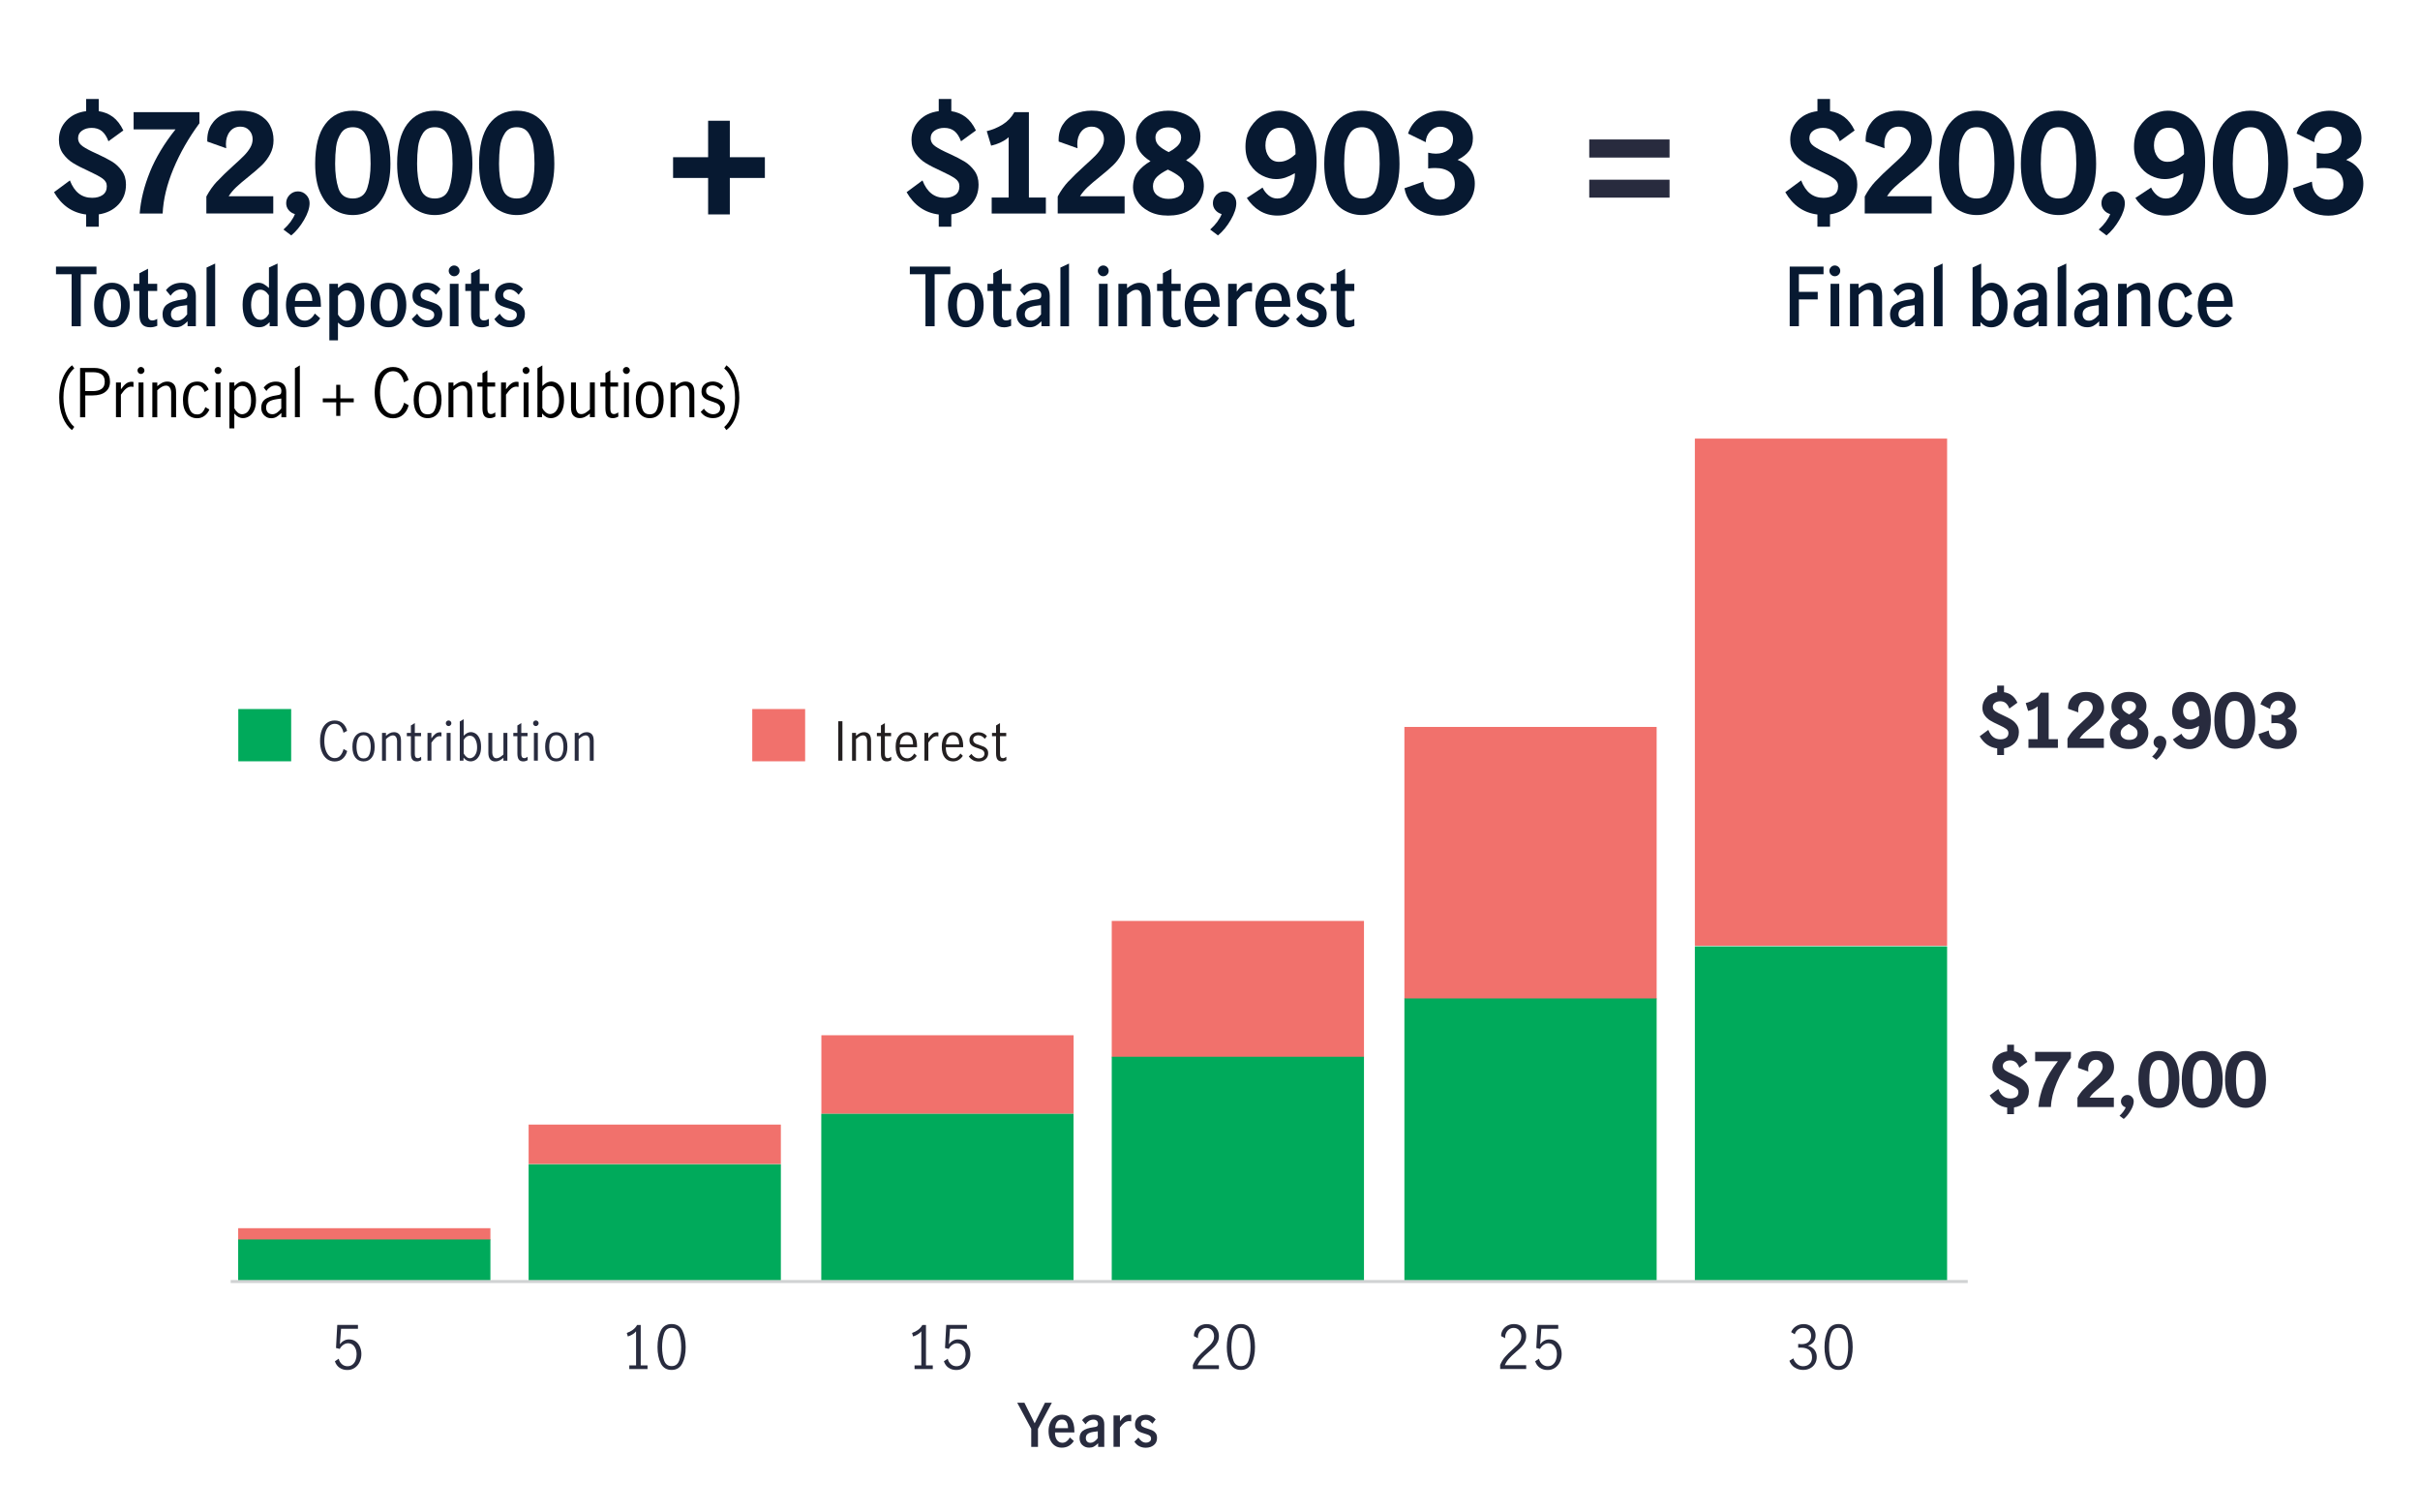
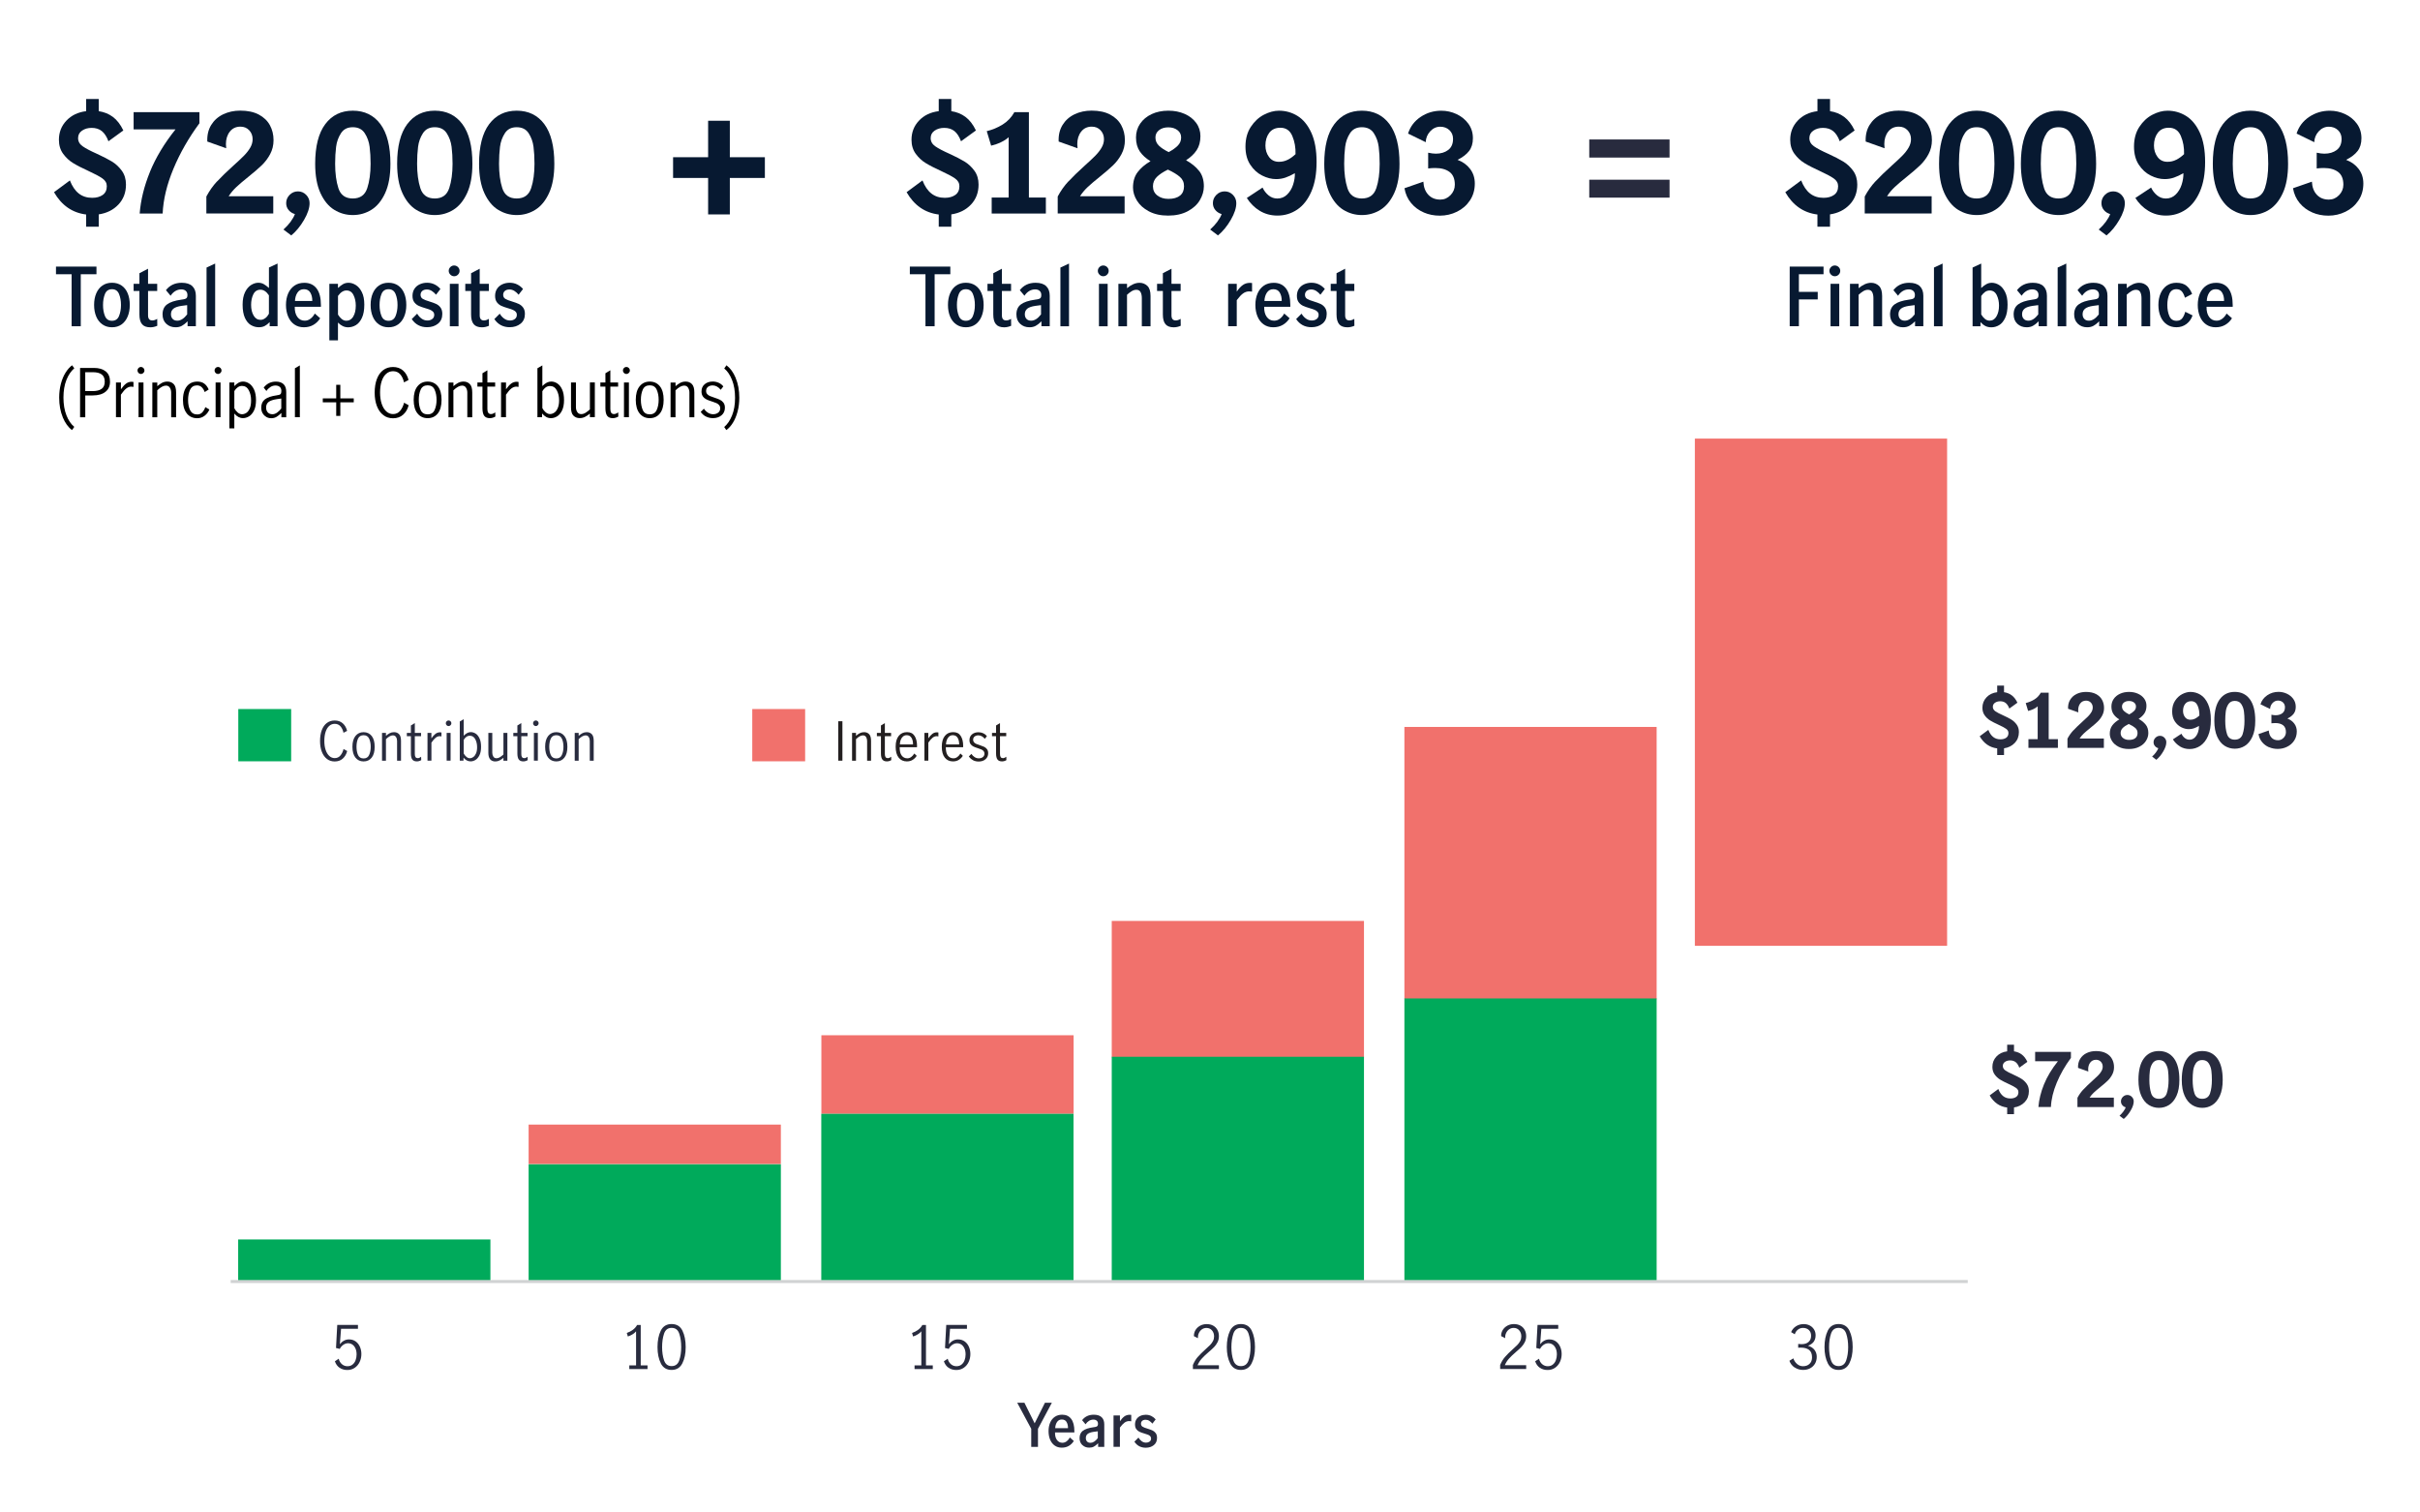
<svg xmlns="http://www.w3.org/2000/svg" id="Layer_1" width="11.11in" height="6.94in" version="1.1" viewBox="0 0 800 500">
  <defs>
    <style>
      .st0 {
        fill: #f1716c;
      }

      .st1 {
        fill: #231f20;
      }

      .st2 {
        fill: #00aa5b;
      }

      .st3 {
        fill: none;
        stroke: #d0d2d3;
        stroke-miterlimit: 10;
      }

      .st4 {
        fill: #282b3e;
      }

      .st5 {
        fill: #071931;
      }
    </style>
  </defs>
  <g>
    <path class="st5" d="M38.93,67.67c-1.67,1.77-3.84,2.84-6.49,3.24v4.07h-4.16v-4.03c-4.59-.57-8.13-3.03-10.63-7.38l5.25-3.89c.75,1.93,1.73,3.37,2.94,4.32s2.68,1.43,4.43,1.43c1.42,0,2.58-.32,3.48-.95.9-.63,1.36-1.6,1.36-2.9,0-1.03-.48-1.88-1.45-2.56s-2.5-1.5-4.62-2.47c-2.05-.94-3.73-1.79-5.02-2.58-1.3-.78-2.41-1.82-3.35-3.1s-1.4-2.83-1.4-4.64c0-2.47.83-4.59,2.49-6.34s3.83-2.79,6.52-3.12v-4.03h4.16v4.03c1.78.27,3.34.9,4.68,1.9s2.5,2.49,3.46,4.48l-4.93,3.58c-.57-1.54-1.31-2.66-2.19-3.37-.89-.71-2.01-1.06-3.37-1.06-1.24,0-2.29.3-3.17.91-.88.6-1.31,1.43-1.31,2.49s.5,1.98,1.52,2.69c1.01.71,2.57,1.53,4.68,2.47,2.05.94,3.71,1.79,4.98,2.56s2.36,1.79,3.28,3.05c.92,1.27,1.38,2.79,1.38,4.57,0,2.66-.84,4.86-2.51,6.63h-.01Z" />
    <path class="st5" d="M49.39,56.81c1.92-4.69,4.73-9.36,8.44-14.01h-13.85v-5.7h21.77v3.67c-3.56,4.83-6.43,9.84-8.6,15.05-2.17,5.2-3.36,10.15-3.57,14.82h-7.6c.36-4.53,1.5-9.13,3.42-13.83h-.01Z" />
    <path class="st5" d="M71.58,60.02c1.36-1.46,3.15-3.21,5.39-5.23,1.48-1.33,2.64-2.41,3.48-3.26s1.54-1.73,2.08-2.65c.54-.92.81-1.86.81-2.83,0-1.18-.38-2.16-1.13-2.96s-1.72-1.2-2.9-1.2c-1.48,0-2.65.55-3.51,1.65-.86,1.1-1.29,2.48-1.29,4.14,0,.3.03.75.09,1.36l-6.25-2.22c-.09-2.11.34-3.94,1.29-5.48.95-1.54,2.27-2.72,3.96-3.53,1.69-.81,3.58-1.22,5.66-1.22,2.44,0,4.49.44,6.13,1.31,1.64.88,2.87,2.05,3.67,3.53.8,1.48,1.2,3.12,1.2,4.93,0,1.69-.38,3.24-1.13,4.64-.75,1.4-1.69,2.64-2.81,3.71-1.12,1.07-2.58,2.33-4.39,3.78-1.66,1.33-2.99,2.46-3.98,3.39-1,.94-1.84,1.95-2.53,3.03h14.75v5.7h-22.13v-5.61c1-1.87,2.17-3.54,3.53-5v.02Z" />
    <path class="st5" d="M95.93,73.3c.66-.9,1.13-1.74,1.4-2.49-.85-.24-1.54-.69-2.08-1.33-.54-.65-.81-1.41-.81-2.29,0-1.06.38-1.97,1.15-2.74.77-.77,1.68-1.15,2.74-1.15s1.96.38,2.72,1.15c.75.77,1.13,1.68,1.13,2.74,0,1.6-.61,3.45-1.83,5.54-1.22,2.1-2.63,3.81-4.23,5.14l-2.58-1.95c.94-.85,1.73-1.72,2.4-2.62h0Z" />
    <path class="st5" d="M110.32,69.39c-1.87-1.16-3.39-3.01-4.55-5.54s-1.74-5.76-1.74-9.68c0-5.76,1.11-10.13,3.33-13.1,2.22-2.97,5.26-4.46,9.12-4.46s6.94,1.49,9.14,4.46c2.2,2.97,3.3,7.34,3.3,13.1,0,3.92-.58,7.15-1.74,9.68-1.16,2.53-2.68,4.38-4.55,5.54s-3.92,1.74-6.15,1.74-4.28-.58-6.15-1.74h0ZM121.25,62.26c.74-2.26,1.11-4.96,1.11-8.1,0-2.05-.11-3.91-.32-5.59-.21-1.67-.75-3.17-1.61-4.5-.86-1.33-2.18-1.99-3.96-1.99s-3.05.66-3.91,1.99-1.4,2.83-1.61,4.5c-.21,1.67-.32,3.54-.32,5.59,0,3.17.36,5.88,1.09,8.12.73,2.24,2.31,3.37,4.75,3.37s4.03-1.13,4.77-3.39h.01Z" />
    <path class="st5" d="M137.43,69.39c-1.87-1.16-3.39-3.01-4.55-5.54s-1.74-5.76-1.74-9.68c0-5.76,1.11-10.13,3.33-13.1,2.22-2.97,5.26-4.46,9.12-4.46s6.94,1.49,9.14,4.46c2.2,2.97,3.3,7.34,3.3,13.1,0,3.92-.58,7.15-1.74,9.68s-2.68,4.38-4.55,5.54c-1.87,1.16-3.92,1.74-6.15,1.74s-4.28-.58-6.15-1.74h0ZM148.36,62.26c.74-2.26,1.11-4.96,1.11-8.1,0-2.05-.11-3.91-.32-5.59-.21-1.67-.75-3.17-1.61-4.5-.86-1.33-2.18-1.99-3.96-1.99s-3.05.66-3.91,1.99-1.4,2.83-1.61,4.5c-.21,1.67-.32,3.54-.32,5.59,0,3.17.36,5.88,1.09,8.12.73,2.24,2.31,3.37,4.75,3.37s4.03-1.13,4.77-3.39h.01Z" />
    <path class="st5" d="M164.53,69.39c-1.87-1.16-3.39-3.01-4.55-5.54s-1.74-5.76-1.74-9.68c0-5.76,1.11-10.13,3.33-13.1,2.22-2.97,5.26-4.46,9.12-4.46s6.94,1.49,9.14,4.46c2.2,2.97,3.3,7.34,3.3,13.1,0,3.92-.58,7.15-1.74,9.68s-2.68,4.38-4.55,5.54c-1.87,1.16-3.92,1.74-6.15,1.74s-4.28-.58-6.15-1.74h0ZM175.46,62.26c.74-2.26,1.11-4.96,1.11-8.1,0-2.05-.11-3.91-.32-5.59-.21-1.67-.75-3.17-1.61-4.5-.86-1.33-2.18-1.99-3.96-1.99s-3.05.66-3.91,1.99-1.4,2.83-1.61,4.5c-.21,1.67-.32,3.54-.32,5.59,0,3.17.36,5.88,1.09,8.12.73,2.24,2.31,3.37,4.75,3.37s4.03-1.13,4.77-3.39h.01Z" />
  </g>
  <path class="st5" d="M234,58.86h-11.59v-6.86h11.59v-12.06h7.18v12.06h11.59v6.86h-11.59v12.06h-7.18v-12.06Z" />
  <g>
    <path class="st5" d="M320.93,67.67c-1.67,1.77-3.84,2.84-6.49,3.24v4.07h-4.16v-4.03c-4.59-.57-8.13-3.03-10.63-7.38l5.25-3.89c.75,1.93,1.73,3.37,2.94,4.32s2.68,1.43,4.43,1.43c1.42,0,2.58-.32,3.48-.95.9-.63,1.36-1.6,1.36-2.9,0-1.03-.48-1.88-1.45-2.56s-2.5-1.5-4.62-2.47c-2.05-.94-3.73-1.79-5.02-2.58-1.3-.78-2.41-1.82-3.35-3.1s-1.4-2.83-1.4-4.64c0-2.47.83-4.59,2.49-6.34s3.83-2.79,6.52-3.12v-4.03h4.16v4.03c1.78.27,3.34.9,4.68,1.9s2.5,2.49,3.46,4.48l-4.93,3.58c-.57-1.54-1.31-2.66-2.19-3.37-.89-.71-2.01-1.06-3.37-1.06-1.24,0-2.29.3-3.17.91-.88.6-1.31,1.43-1.31,2.49s.5,1.98,1.52,2.69c1.01.71,2.57,1.53,4.68,2.47,2.05.94,3.71,1.79,4.98,2.56,1.27.77,2.36,1.79,3.28,3.05.92,1.27,1.38,2.79,1.38,4.57,0,2.66-.84,4.86-2.51,6.63h0Z" />
    <path class="st5" d="M333.4,65.34v-19.96c-.63.6-1.47,1.15-2.51,1.65s-2.13.88-3.28,1.15l-1.45-4.8c1.87-.45,3.62-1.18,5.25-2.19s2.93-2.38,3.89-4.1h4.8v28.24h5.61v5.29h-17.92v-5.29h5.61Z" />
    <path class="st5" d="M353.17,60.02c1.36-1.46,3.15-3.21,5.39-5.23,1.48-1.33,2.64-2.41,3.48-3.26s1.54-1.73,2.08-2.65c.54-.92.81-1.86.81-2.83,0-1.18-.38-2.16-1.13-2.96s-1.72-1.2-2.9-1.2c-1.48,0-2.65.55-3.51,1.65-.86,1.1-1.29,2.48-1.29,4.14,0,.3.03.75.09,1.36l-6.25-2.22c-.09-2.11.34-3.94,1.29-5.48s2.27-2.72,3.96-3.53c1.69-.81,3.58-1.22,5.66-1.22,2.44,0,4.49.44,6.13,1.31,1.64.88,2.87,2.05,3.67,3.53.8,1.48,1.2,3.12,1.2,4.93,0,1.69-.38,3.24-1.13,4.64-.75,1.4-1.69,2.64-2.81,3.71s-2.58,2.33-4.39,3.78c-1.66,1.33-2.99,2.46-3.98,3.39-1,.94-1.84,1.95-2.53,3.03h14.75v5.7h-22.13v-5.61c1-1.87,2.17-3.54,3.53-5v.02Z" />
    <path class="st5" d="M396.41,56.53c1.04,1.34,1.56,3.04,1.56,5.09,0,1.57-.45,3.1-1.33,4.59-.89,1.49-2.23,2.72-4.03,3.67s-3.94,1.43-6.45,1.43-4.59-.47-6.36-1.4c-1.76-.93-3.08-2.12-3.96-3.55s-1.31-2.87-1.31-4.32c0-2.05.51-3.76,1.54-5.11,1.03-1.36,2.44-2.56,4.25-3.62-1.51-.91-2.69-1.98-3.53-3.21-.84-1.24-1.27-2.77-1.27-4.62,0-1.72.46-3.25,1.38-4.59s2.19-2.39,3.8-3.15c1.61-.75,3.45-1.13,5.5-1.13s3.79.35,5.41,1.06c1.61.71,2.89,1.7,3.82,2.99.94,1.28,1.4,2.74,1.4,4.37,0,1.84-.42,3.39-1.24,4.64-.83,1.25-2,2.36-3.51,3.33,1.84,1.03,3.28,2.21,4.32,3.55v-.02ZM390.08,64.7c.89-.72,1.33-1.75,1.33-3.08s-.45-2.3-1.36-3.1c-.9-.8-2.23-1.61-3.98-2.42-1.6.78-2.82,1.6-3.67,2.44-.84.85-1.27,1.87-1.27,3.08,0,1.27.48,2.28,1.45,3.03s2.19,1.13,3.67,1.13c1.66,0,2.93-.36,3.82-1.09h0ZM383.08,48.16c.75.74,1.84,1.46,3.26,2.15,1.33-.72,2.35-1.46,3.05-2.19.71-.74,1.06-1.62,1.06-2.65s-.4-1.8-1.2-2.42c-.8-.62-1.82-.93-3.05-.93s-2.26.31-3.05.93c-.8.62-1.2,1.43-1.2,2.42,0,1.06.38,1.95,1.13,2.69Z" />
    <path class="st5" d="M402.45,73.3c.66-.9,1.13-1.74,1.4-2.49-.84-.24-1.54-.69-2.08-1.33-.54-.65-.81-1.41-.81-2.29,0-1.06.38-1.97,1.15-2.74.77-.77,1.68-1.15,2.74-1.15s1.96.38,2.72,1.15c.75.77,1.13,1.68,1.13,2.74,0,1.6-.61,3.45-1.83,5.54-1.22,2.1-2.63,3.81-4.23,5.14l-2.58-1.95c.93-.85,1.73-1.72,2.4-2.62h-.01Z" />
    <path class="st5" d="M416.46,69.73c-1.74-1.06-3.16-2.47-4.28-4.25l5.2-3.44c.48,1.03,1.15,1.89,1.99,2.58.84.69,1.81,1.04,2.9,1.04,1.27,0,2.35-.44,3.24-1.31.89-.88,1.55-1.96,1.97-3.26s.62-2.56.59-3.8c-1.12.63-2.16,1.12-3.12,1.45-.97.33-1.99.5-3.08.5-1.51,0-3.05-.39-4.62-1.18-1.57-.78-2.88-1.98-3.94-3.6-1.06-1.61-1.58-3.61-1.58-6,0-2.53.59-4.7,1.76-6.49,1.18-1.79,2.62-3.14,4.34-4.03s3.38-1.33,4.98-1.33c2.23,0,4.28.58,6.15,1.74s3.39,3.01,4.55,5.54c1.16,2.53,1.74,5.76,1.74,9.68s-.57,7.12-1.72,9.77-2.7,4.65-4.66,5.97-4.15,1.99-6.56,1.99c-2.17,0-4.13-.53-5.86-1.58h0ZM425.67,52.87c.88-.44,1.75-1.06,2.62-1.88.06-2.17-.29-4.17-1.06-6s-2.09-2.74-3.96-2.74c-1.6,0-2.82.56-3.67,1.67-.84,1.12-1.27,2.52-1.27,4.21,0,1.45.39,2.71,1.18,3.78.78,1.07,1.88,1.61,3.3,1.61,1.02,0,1.98-.22,2.85-.66h.01Z" />
    <path class="st5" d="M444.08,69.39c-1.87-1.16-3.39-3.01-4.55-5.54s-1.74-5.76-1.74-9.68c0-5.76,1.11-10.13,3.33-13.1,2.22-2.97,5.26-4.46,9.12-4.46s6.94,1.49,9.14,4.46c2.2,2.97,3.3,7.34,3.3,13.1,0,3.92-.58,7.15-1.74,9.68s-2.68,4.38-4.55,5.54-3.92,1.74-6.15,1.74-4.28-.58-6.16-1.74h0ZM455.01,62.26c.74-2.26,1.11-4.96,1.11-8.1,0-2.05-.11-3.91-.32-5.59-.21-1.67-.75-3.17-1.61-4.5-.86-1.33-2.18-1.99-3.96-1.99s-3.05.66-3.92,1.99c-.86,1.33-1.4,2.83-1.61,4.5-.21,1.67-.32,3.54-.32,5.59,0,3.17.36,5.88,1.09,8.12.72,2.25,2.31,3.37,4.75,3.37s4.03-1.13,4.77-3.39h.02Z" />
    <path class="st5" d="M470.67,70.25c-1.65-.71-3.03-1.74-4.16-3.1s-1.86-2.99-2.19-4.89l6.25-2.17c.09,1.81.63,3.25,1.63,4.32s2.32,1.61,3.98,1.61c1.3,0,2.42-.49,3.37-1.47s1.43-2.13,1.43-3.46c0-1.93-.58-3.33-1.74-4.21-1.16-.87-2.74-1.31-4.73-1.31-.75,0-1.54.04-2.35.14v-5.2c1,.21,1.84.32,2.53.32,1.66,0,3.02-.41,4.09-1.22s1.61-2.04,1.61-3.67c0-1.18-.4-2.14-1.2-2.9-.8-.75-1.82-1.13-3.05-1.13s-2.37.51-3.3,1.52c-.94,1.01-1.43,2.21-1.49,3.6l-5.84-2.85c.72-2.29,2.1-4.12,4.14-5.5,2.04-1.37,4.32-2.06,6.86-2.06,1.75,0,3.42.37,5.02,1.11,1.6.74,2.9,1.8,3.91,3.17,1.01,1.37,1.52,2.98,1.52,4.82,0,1.72-.42,3.13-1.27,4.23-.84,1.1-2.11,2.07-3.8,2.92,1.75.66,3.14,1.67,4.16,3.03,1.03,1.36,1.54,2.96,1.54,4.8,0,2.11-.54,3.98-1.61,5.59-1.07,1.61-2.5,2.86-4.28,3.73-1.78.88-3.68,1.31-5.7,1.31-1.9,0-3.67-.35-5.32-1.06v-.02Z" />
  </g>
  <g>
    <path class="st5" d="M611.56,67.67c-1.67,1.77-3.84,2.84-6.49,3.24v4.07h-4.16v-4.03c-4.59-.57-8.13-3.03-10.63-7.38l5.25-3.89c.75,1.93,1.73,3.37,2.94,4.32s2.69,1.43,4.44,1.43c1.42,0,2.58-.32,3.48-.95.91-.63,1.36-1.6,1.36-2.9,0-1.03-.48-1.88-1.45-2.56-.97-.68-2.5-1.5-4.62-2.47-2.05-.94-3.73-1.79-5.02-2.58-1.3-.78-2.41-1.82-3.35-3.1s-1.4-2.83-1.4-4.64c0-2.47.83-4.59,2.49-6.34s3.83-2.79,6.52-3.12v-4.03h4.16v4.03c1.78.27,3.34.9,4.68,1.9,1.34,1,2.5,2.49,3.46,4.48l-4.93,3.58c-.57-1.54-1.3-2.66-2.19-3.37s-2.01-1.06-3.37-1.06c-1.24,0-2.29.3-3.17.91-.88.6-1.31,1.43-1.31,2.49s.5,1.98,1.52,2.69c1.01.71,2.57,1.53,4.68,2.47,2.05.94,3.71,1.79,4.98,2.56,1.27.77,2.36,1.79,3.28,3.05s1.38,2.79,1.38,4.57c0,2.66-.84,4.86-2.51,6.63h-.02Z" />
    <path class="st5" d="M620.09,60.02c1.36-1.46,3.15-3.21,5.39-5.23,1.48-1.33,2.64-2.41,3.48-3.26.84-.84,1.54-1.73,2.08-2.65.54-.92.82-1.86.82-2.83,0-1.18-.38-2.16-1.13-2.96s-1.72-1.2-2.9-1.2c-1.48,0-2.65.55-3.51,1.65-.86,1.1-1.29,2.48-1.29,4.14,0,.3.03.75.09,1.36l-6.25-2.22c-.09-2.11.34-3.94,1.29-5.48s2.27-2.72,3.96-3.53,3.58-1.22,5.66-1.22c2.44,0,4.49.44,6.13,1.31,1.64.88,2.87,2.05,3.67,3.53s1.2,3.12,1.2,4.93c0,1.69-.38,3.24-1.13,4.64-.75,1.4-1.69,2.64-2.81,3.71s-2.58,2.33-4.39,3.78c-1.66,1.33-2.99,2.46-3.98,3.39-1,.94-1.84,1.95-2.53,3.03h14.75v5.7h-22.13v-5.61c1-1.87,2.17-3.54,3.53-5v.02Z" />
    <path class="st5" d="M647.43,69.39c-1.87-1.16-3.39-3.01-4.55-5.54s-1.74-5.76-1.74-9.68c0-5.76,1.11-10.13,3.33-13.1,2.22-2.97,5.26-4.46,9.12-4.46s6.94,1.49,9.14,4.46c2.2,2.97,3.3,7.34,3.3,13.1,0,3.92-.58,7.15-1.74,9.68s-2.68,4.38-4.55,5.54-3.92,1.74-6.15,1.74-4.28-.58-6.16-1.74h0ZM658.35,62.26c.74-2.26,1.11-4.96,1.11-8.1,0-2.05-.11-3.91-.32-5.59-.21-1.67-.75-3.17-1.61-4.5-.86-1.33-2.18-1.99-3.96-1.99s-3.05.66-3.92,1.99c-.86,1.33-1.4,2.83-1.61,4.5-.21,1.67-.32,3.54-.32,5.59,0,3.17.36,5.88,1.09,8.12.72,2.25,2.31,3.37,4.75,3.37s4.03-1.13,4.77-3.39h.02Z" />
    <path class="st5" d="M674.49,69.39c-1.87-1.16-3.39-3.01-4.55-5.54s-1.74-5.76-1.74-9.68c0-5.76,1.11-10.13,3.33-13.1,2.22-2.97,5.26-4.46,9.12-4.46s6.94,1.49,9.14,4.46c2.2,2.97,3.3,7.34,3.3,13.1,0,3.92-.58,7.15-1.74,9.68s-2.68,4.38-4.55,5.54-3.92,1.74-6.15,1.74-4.28-.58-6.16-1.74h0ZM685.42,62.26c.74-2.26,1.11-4.96,1.11-8.1,0-2.05-.11-3.91-.32-5.59-.21-1.67-.75-3.17-1.61-4.5-.86-1.33-2.18-1.99-3.96-1.99s-3.05.66-3.92,1.99c-.86,1.33-1.4,2.83-1.61,4.5-.21,1.67-.32,3.54-.32,5.59,0,3.17.36,5.88,1.09,8.12.72,2.25,2.31,3.37,4.75,3.37s4.03-1.13,4.77-3.39h.02Z" />
    <path class="st5" d="M696.34,73.3c.66-.9,1.13-1.74,1.4-2.49-.84-.24-1.54-.69-2.08-1.33-.54-.65-.81-1.41-.81-2.29,0-1.06.38-1.97,1.15-2.74.77-.77,1.68-1.15,2.74-1.15s1.96.38,2.72,1.15c.75.77,1.13,1.68,1.13,2.74,0,1.6-.61,3.45-1.83,5.54-1.22,2.1-2.63,3.81-4.23,5.14l-2.58-1.95c.93-.85,1.73-1.72,2.4-2.62h-.01Z" />
    <path class="st5" d="M710.35,69.73c-1.74-1.06-3.16-2.47-4.28-4.25l5.2-3.44c.48,1.03,1.15,1.89,1.99,2.58.84.69,1.81,1.04,2.9,1.04,1.27,0,2.35-.44,3.24-1.31.89-.88,1.55-1.96,1.97-3.26s.62-2.56.59-3.8c-1.12.63-2.16,1.12-3.12,1.45-.97.33-1.99.5-3.08.5-1.51,0-3.05-.39-4.62-1.18-1.57-.78-2.88-1.98-3.94-3.6-1.06-1.61-1.58-3.61-1.58-6,0-2.53.59-4.7,1.76-6.49,1.18-1.79,2.62-3.14,4.34-4.03,1.72-.89,3.38-1.33,4.98-1.33,2.23,0,4.28.58,6.15,1.74s3.39,3.01,4.55,5.54c1.16,2.53,1.74,5.76,1.74,9.68s-.57,7.12-1.72,9.77-2.7,4.65-4.66,5.97-4.15,1.99-6.56,1.99c-2.17,0-4.13-.53-5.86-1.58h0ZM719.56,52.87c.88-.44,1.75-1.06,2.62-1.88.06-2.17-.29-4.17-1.06-6s-2.09-2.74-3.96-2.74c-1.6,0-2.82.56-3.67,1.67-.84,1.12-1.27,2.52-1.27,4.21,0,1.45.39,2.71,1.18,3.78.78,1.07,1.88,1.61,3.3,1.61,1.02,0,1.98-.22,2.85-.66h.01Z" />
    <path class="st5" d="M737.98,69.39c-1.87-1.16-3.39-3.01-4.55-5.54s-1.74-5.76-1.74-9.68c0-5.76,1.11-10.13,3.33-13.1,2.22-2.97,5.26-4.46,9.12-4.46s6.94,1.49,9.14,4.46c2.2,2.97,3.3,7.34,3.3,13.1,0,3.92-.58,7.15-1.74,9.68s-2.68,4.38-4.55,5.54-3.92,1.74-6.15,1.74-4.28-.58-6.16-1.74h0ZM748.91,62.26c.74-2.26,1.11-4.96,1.11-8.1,0-2.05-.11-3.91-.32-5.59-.21-1.67-.75-3.17-1.61-4.5-.86-1.33-2.18-1.99-3.96-1.99s-3.05.66-3.92,1.99c-.86,1.33-1.4,2.83-1.61,4.5-.21,1.67-.32,3.54-.32,5.59,0,3.17.36,5.88,1.09,8.12.72,2.25,2.31,3.37,4.75,3.37s4.03-1.13,4.77-3.39h.02Z" />
    <path class="st5" d="M764.56,70.25c-1.65-.71-3.03-1.74-4.16-3.1-1.13-1.36-1.86-2.99-2.19-4.89l6.25-2.17c.09,1.81.63,3.25,1.63,4.32s2.32,1.61,3.98,1.61c1.3,0,2.42-.49,3.37-1.47s1.43-2.13,1.43-3.46c0-1.93-.58-3.33-1.74-4.21-1.16-.87-2.74-1.31-4.73-1.31-.75,0-1.54.04-2.35.14v-5.2c1,.21,1.84.32,2.53.32,1.66,0,3.02-.41,4.09-1.22s1.61-2.04,1.61-3.67c0-1.18-.4-2.14-1.2-2.9-.8-.75-1.82-1.13-3.05-1.13s-2.37.51-3.3,1.52c-.94,1.01-1.43,2.21-1.49,3.6l-5.84-2.85c.72-2.29,2.1-4.12,4.14-5.5,2.04-1.37,4.32-2.06,6.86-2.06,1.75,0,3.42.37,5.02,1.11,1.6.74,2.9,1.8,3.91,3.17,1.01,1.37,1.52,2.98,1.52,4.82,0,1.72-.42,3.13-1.27,4.23-.84,1.1-2.11,2.07-3.8,2.92,1.75.66,3.14,1.67,4.16,3.03,1.03,1.36,1.54,2.96,1.54,4.8,0,2.11-.54,3.98-1.61,5.59s-2.5,2.86-4.28,3.73c-1.78.88-3.68,1.31-5.7,1.31-1.9,0-3.67-.35-5.32-1.06v-.02Z" />
  </g>
  <g>
    <path class="st5" d="M23.46,90.71h-5.16v-2.53h13.39v2.53h-5.19v17.2h-3.03v-17.2h0Z" />
    <path class="st5" d="M33.67,107.32c-.9-.62-1.58-1.49-2.05-2.6s-.71-2.39-.71-3.85.23-2.74.71-3.85,1.15-1.97,2.04-2.58,1.94-.92,3.17-.92,2.28.31,3.17.92,1.56,1.47,2.02,2.58.69,2.39.69,3.85-.24,2.74-.71,3.85c-.47,1.11-1.14,1.97-2.02,2.6-.88.62-1.93.93-3.15.93s-2.26-.31-3.15-.93h0ZM39.15,104.52c.43-1.05.65-2.26.65-3.65s-.22-2.58-.65-3.63c-.44-1.06-1.21-1.58-2.33-1.58s-1.89.52-2.32,1.57-.64,2.26-.64,3.65.21,2.6.64,3.65,1.2,1.57,2.32,1.57,1.89-.52,2.33-1.57h0Z" />
    <path class="st5" d="M46.78,107.24c-.59-.67-.88-1.75-.88-3.22v-7.77h-1.92v-2.37h1.92v-3.51l2.85-1.49v5h3.03v2.37h-3.03v8.04c0,1.14.47,1.7,1.41,1.7.51,0,1.06-.18,1.62-.53l.03,2.29c-.76.34-1.54.51-2.32.51-1.22,0-2.13-.34-2.72-1.01h.01Z" />
    <path class="st5" d="M54.77,107.09c-.82-.77-1.22-1.81-1.22-3.1,0-1.46.49-2.56,1.48-3.3.98-.75,2.55-1.27,4.7-1.57.59-.07,1.02-.16,1.29-.25.28-.1.47-.24.59-.44.12-.2.17-.48.17-.85,0-.59-.18-1.04-.55-1.37-.36-.33-.86-.49-1.48-.49-.73,0-1.39.19-2,.56-.6.37-1.12.89-1.54,1.54l-1.54-1.84c1.26-1.63,3-2.45,5.22-2.45,1.56,0,2.73.37,3.51,1.12s1.17,1.81,1.17,3.19v10.06h-2.74v-1.62c-.67.67-1.3,1.17-1.89,1.49s-1.28.48-2.08.48c-1.24,0-2.27-.39-3.09-1.16ZM61.69,103.99v-3.06h-.05l-1.84.24c-1.21.18-2.09.48-2.64.92-.55.44-.83,1.05-.83,1.85,0,.64.18,1.15.55,1.54.36.39.88.59,1.56.59,1.1,0,2.18-.69,3.25-2.08Z" />
    <path class="st5" d="M68.1,88.5l2.85-1.33v20.74h-2.85s0-19.41,0-19.41Z" />
    <path class="st5" d="M82.78,107.53c-.81-.48-1.47-1.27-1.98-2.38s-.77-2.57-.77-4.38c0-1.67.27-3.04.8-4.13.53-1.08,1.2-1.87,2-2.37s1.6-.75,2.4-.75c.66,0,1.25.15,1.77.44s1.1.72,1.74,1.29v-6.76l2.85-1.33v20.74h-2.61v-1.36c-.57.59-1.12,1.02-1.66,1.29-.54.27-1.18.41-1.93.41-.92,0-1.79-.24-2.6-.72h0ZM87.55,105.22c.49-.39.88-.87,1.18-1.44v-6.1c-.83-1.24-1.77-1.86-2.8-1.86s-1.87.51-2.36,1.53-.73,2.18-.73,3.47c0,1.42.27,2.6.83,3.55.55.95,1.31,1.42,2.29,1.42.57,0,1.1-.19,1.58-.59v.02Z" />
    <path class="st5" d="M97.12,107.31c-.89-.63-1.57-1.5-2.04-2.62s-.71-2.4-.71-3.83.24-2.68.72-3.79,1.18-1.97,2.09-2.6,2-.93,3.26-.93c1.74,0,3.09.62,4.05,1.86.96,1.24,1.44,3.1,1.44,5.56v.51h-8.65c-.04,1.4.25,2.52.85,3.35s1.42,1.25,2.45,1.25c.71,0,1.35-.23,1.93-.68s1.04-1.02,1.4-1.69l1.78,1.57c-.59.92-1.33,1.65-2.24,2.18-.9.53-1.96.8-3.17.8s-2.28-.32-3.17-.95h0ZM102.43,96.78c-.45-.75-1.16-1.12-2.12-1.12s-1.66.39-2.16,1.16c-.5.77-.76,1.68-.8,2.73h5.72c.02-1.1-.2-2.02-.65-2.77h.01Z" />
    <path class="st5" d="M111.57,93.88v1.38c.62-.57,1.19-1,1.7-1.29.51-.29,1.12-.44,1.81-.44.8,0,1.6.25,2.4.75s1.46,1.28,2,2.36c.53,1.07.8,2.44.8,4.11,0,1.81-.26,3.27-.79,4.39-.52,1.12-1.19,1.92-2,2.4s-1.66.72-2.57.72c-1.22,0-2.34-.52-3.35-1.57v5.88h-2.85v-18.69s2.85,0,2.85,0ZM116.62,104.7c.56-.91.84-2.12.84-3.63,0-1.3-.25-2.45-.75-3.47-.5-1.02-1.28-1.53-2.34-1.53-.99,0-1.93.6-2.79,1.81v6.18c.34.57.74,1.05,1.21,1.44s.99.59,1.56.59c.96,0,1.72-.46,2.28-1.37v-.02Z" />
    <path class="st5" d="M125.13,107.32c-.9-.62-1.58-1.49-2.05-2.6s-.71-2.39-.71-3.85.23-2.74.71-3.85,1.15-1.97,2.04-2.58,1.94-.92,3.17-.92,2.28.31,3.17.92,1.56,1.47,2.02,2.58.69,2.39.69,3.85-.24,2.74-.71,3.85-1.14,1.97-2.02,2.6c-.88.62-1.93.93-3.15.93s-2.26-.31-3.15-.93h0ZM130.62,104.52c.43-1.05.65-2.26.65-3.65s-.22-2.58-.65-3.63c-.44-1.06-1.21-1.58-2.33-1.58s-1.89.52-2.32,1.57-.64,2.26-.64,3.65.21,2.6.64,3.65,1.2,1.57,2.32,1.57,1.89-.52,2.33-1.57h0Z" />
    <path class="st5" d="M135.95,105.56l1.81-1.81c.39.66.87,1.2,1.45,1.62.58.43,1.23.64,1.96.64.6,0,1.13-.16,1.57-.48s.67-.78.67-1.38c0-.43-.13-.77-.39-1.04-.26-.27-.58-.48-.96-.64-.38-.16-.91-.34-1.58-.53-.92-.27-1.66-.53-2.22-.79s-1.04-.65-1.44-1.17-.6-1.23-.6-2.12.22-1.69.65-2.34c.43-.66,1.02-1.15,1.76-1.49.74-.34,1.54-.51,2.41-.51.92,0,1.76.19,2.52.57.75.38,1.39.88,1.9,1.5l-1.46,1.89c-.41-.5-.87-.91-1.38-1.24-.52-.33-1.06-.49-1.65-.49-.64,0-1.15.16-1.52.48-.37.32-.56.75-.56,1.28,0,.6.24,1.05.72,1.34.48.29,1.22.58,2.21.87.92.28,1.66.55,2.22.81s1.04.65,1.44,1.18c.4.53.6,1.24.6,2.13,0,1.38-.48,2.46-1.44,3.23s-2.16,1.16-3.59,1.16c-2.18,0-3.88-.9-5.08-2.69l-.02.02Z" />
    <path class="st5" d="M148.75,90.84c-.36-.35-.55-.77-.55-1.25s.18-.9.53-1.25.77-.53,1.25-.53.92.17,1.28.52c.35.35.53.77.53,1.26s-.18.9-.53,1.25c-.35.36-.78.53-1.28.53-.46,0-.87-.18-1.24-.53h.01ZM148.57,93.88h2.88v14.03h-2.88v-14.03Z" />
    <path class="st5" d="M156.48,107.24c-.59-.67-.88-1.75-.88-3.22v-7.77h-1.92v-2.37h1.92v-3.51l2.85-1.49v5h3.03v2.37h-3.03v8.04c0,1.14.47,1.7,1.41,1.7.51,0,1.06-.18,1.62-.53l.03,2.29c-.76.34-1.54.51-2.32.51-1.22,0-2.13-.34-2.72-1.01h.01Z" />
    <path class="st5" d="M163.27,105.56l1.81-1.81c.39.66.87,1.2,1.45,1.62.58.43,1.23.64,1.96.64.6,0,1.13-.16,1.57-.48s.67-.78.67-1.38c0-.43-.13-.77-.39-1.04-.26-.27-.58-.48-.96-.64-.38-.16-.91-.34-1.58-.53-.92-.27-1.66-.53-2.22-.79s-1.04-.65-1.44-1.17-.6-1.23-.6-2.12.22-1.69.65-2.34c.43-.66,1.02-1.15,1.76-1.49.74-.34,1.54-.51,2.41-.51.92,0,1.76.19,2.52.57.75.38,1.39.88,1.9,1.5l-1.46,1.89c-.41-.5-.87-.91-1.38-1.24-.52-.33-1.06-.49-1.65-.49-.64,0-1.15.16-1.52.48-.37.32-.56.75-.56,1.28,0,.6.24,1.05.72,1.34.48.29,1.22.58,2.21.87.92.28,1.66.55,2.22.81s1.04.65,1.44,1.18c.4.53.6,1.24.6,2.13,0,1.38-.48,2.46-1.44,3.23s-2.16,1.16-3.59,1.16c-2.18,0-3.88-.9-5.08-2.69l-.02.02Z" />
  </g>
  <g>
    <path class="st5" d="M305.88,90.71h-5.16v-2.53h13.39v2.53h-5.19v17.2h-3.03v-17.2h-.01Z" />
    <path class="st5" d="M316.09,107.32c-.9-.62-1.58-1.49-2.05-2.6s-.71-2.39-.71-3.85.23-2.74.71-3.85,1.15-1.97,2.04-2.58,1.94-.92,3.17-.92,2.28.31,3.17.92,1.56,1.47,2.02,2.58.69,2.39.69,3.85-.24,2.74-.71,3.85-1.14,1.97-2.02,2.6c-.88.62-1.93.93-3.15.93s-2.26-.31-3.15-.93h-.01ZM321.58,104.52c.43-1.05.65-2.26.65-3.65s-.22-2.58-.65-3.63c-.44-1.06-1.21-1.58-2.33-1.58s-1.89.52-2.32,1.57-.64,2.26-.64,3.65.21,2.6.64,3.65c.43,1.05,1.2,1.57,2.32,1.57s1.89-.52,2.33-1.57h0Z" />
    <path class="st5" d="M329.2,107.24c-.59-.67-.88-1.75-.88-3.22v-7.77h-1.92v-2.37h1.92v-3.51l2.85-1.49v5h3.03v2.37h-3.03v8.04c0,1.14.47,1.7,1.41,1.7.51,0,1.06-.18,1.62-.53l.03,2.29c-.76.34-1.54.51-2.32.51-1.22,0-2.13-.34-2.72-1.01h.01Z" />
    <path class="st5" d="M337.19,107.09c-.82-.77-1.22-1.81-1.22-3.1,0-1.46.49-2.56,1.48-3.3.98-.75,2.55-1.27,4.7-1.57.59-.07,1.02-.16,1.29-.25.28-.1.47-.24.59-.44.12-.2.17-.48.17-.85,0-.59-.18-1.04-.55-1.37-.36-.33-.86-.49-1.48-.49-.73,0-1.39.19-2,.56-.6.37-1.12.89-1.54,1.54l-1.54-1.84c1.26-1.63,3-2.45,5.22-2.45,1.56,0,2.73.37,3.51,1.12s1.17,1.81,1.17,3.19v10.06h-2.74v-1.62c-.67.67-1.3,1.17-1.89,1.49-.59.32-1.28.48-2.08.48-1.24,0-2.27-.39-3.09-1.16h0ZM344.11,103.99v-3.06h-.05l-1.84.24c-1.21.18-2.09.48-2.64.92-.55.44-.83,1.05-.83,1.85,0,.64.18,1.15.55,1.54.36.39.88.59,1.56.59,1.1,0,2.18-.69,3.25-2.08Z" />
    <path class="st5" d="M350.52,88.5l2.85-1.33v20.74h-2.85s0-19.41,0-19.41Z" />
    <path class="st5" d="M363.45,90.84c-.36-.35-.55-.77-.55-1.25s.18-.9.53-1.25.77-.53,1.25-.53.92.17,1.28.52c.35.35.53.77.53,1.26s-.18.9-.53,1.25c-.35.36-.78.53-1.28.53-.46,0-.87-.18-1.24-.53h0ZM363.27,93.88h2.88v14.03h-2.88v-14.03Z" />
    <path class="st5" d="M372.56,93.88v1.44c1.42-1.19,2.79-1.78,4.13-1.78,1.01,0,1.87.34,2.58,1.01.71.67,1.06,1.79,1.06,3.35v10.01h-2.88v-9.29c0-.8-.13-1.46-.4-1.98s-.74-.79-1.41-.79c-.53,0-1.05.16-1.56.47s-1.02.71-1.53,1.18v10.41h-2.85v-14.03h2.86Z" />
    <path class="st5" d="M385.29,107.24c-.59-.67-.88-1.75-.88-3.22v-7.77h-1.92v-2.37h1.92v-3.51l2.85-1.49v5h3.03v2.37h-3.03v8.04c0,1.14.47,1.7,1.41,1.7.51,0,1.06-.18,1.62-.53l.03,2.29c-.76.34-1.54.51-2.32.51-1.22,0-2.13-.34-2.72-1.01h.01Z" />
-     <path class="st5" d="M394.39,107.31c-.89-.63-1.57-1.5-2.04-2.62s-.71-2.4-.71-3.83.24-2.68.72-3.79,1.18-1.97,2.09-2.6c.91-.62,2-.93,3.26-.93,1.74,0,3.09.62,4.05,1.86s1.44,3.1,1.44,5.56v.51h-8.65c-.04,1.4.25,2.52.85,3.35s1.42,1.25,2.45,1.25c.71,0,1.35-.23,1.93-.68s1.04-1.02,1.4-1.69l1.78,1.57c-.59.92-1.33,1.65-2.24,2.18s-1.96.8-3.17.8-2.28-.32-3.17-.95h.01ZM399.7,96.78c-.45-.75-1.16-1.12-2.12-1.12s-1.66.39-2.16,1.16c-.5.77-.76,1.68-.8,2.73h5.72c.02-1.1-.2-2.02-.65-2.77h0Z" />
    <path class="st5" d="M408.85,93.88v2.58c.66-.98,1.32-1.7,2-2.18.67-.48,1.46-.72,2.34-.72.21,0,.45.02.72.05v2.85c-.27-.05-.58-.08-.93-.08-.75,0-1.43.23-2.05.68s-1.31,1.19-2.08,2.22v8.62h-2.85v-14.03h2.85,0Z" />
    <path class="st5" d="M417.76,107.31c-.89-.63-1.57-1.5-2.04-2.62s-.71-2.4-.71-3.83.24-2.68.72-3.79,1.18-1.97,2.09-2.6c.91-.62,2-.93,3.26-.93,1.74,0,3.09.62,4.05,1.86s1.44,3.1,1.44,5.56v.51h-8.65c-.04,1.4.25,2.52.85,3.35s1.42,1.25,2.45,1.25c.71,0,1.35-.23,1.93-.68s1.04-1.02,1.4-1.69l1.78,1.57c-.59.92-1.33,1.65-2.24,2.18s-1.96.8-3.17.8-2.28-.32-3.17-.95h.01ZM423.08,96.78c-.45-.75-1.16-1.12-2.12-1.12s-1.66.39-2.16,1.16c-.5.77-.76,1.68-.8,2.73h5.72c.02-1.1-.2-2.02-.65-2.77h0Z" />
    <path class="st5" d="M428.47,105.56l1.81-1.81c.39.66.87,1.2,1.45,1.62.58.43,1.23.64,1.96.64.6,0,1.13-.16,1.57-.48s.67-.78.67-1.38c0-.43-.13-.77-.39-1.04-.26-.27-.58-.48-.96-.64-.38-.16-.91-.34-1.58-.53-.92-.27-1.66-.53-2.22-.79s-1.04-.65-1.44-1.17-.6-1.23-.6-2.12.22-1.69.65-2.34c.43-.66,1.02-1.15,1.76-1.49.74-.34,1.54-.51,2.41-.51.92,0,1.76.19,2.52.57.75.38,1.39.88,1.9,1.5l-1.46,1.89c-.41-.5-.87-.91-1.38-1.24s-1.07-.49-1.65-.49c-.64,0-1.14.16-1.52.48-.37.32-.56.75-.56,1.28,0,.6.24,1.05.72,1.34.48.29,1.21.58,2.21.87.92.28,1.66.55,2.22.81.56.26,1.04.65,1.44,1.18s.6,1.24.6,2.13c0,1.38-.48,2.46-1.44,3.23-.96.77-2.16,1.16-3.59,1.16-2.18,0-3.88-.9-5.08-2.69l-.02.02Z" />
    <path class="st5" d="M442.73,107.24c-.58-.67-.88-1.75-.88-3.22v-7.77h-1.92v-2.37h1.92v-3.51l2.85-1.49v5h3.03v2.37h-3.03v8.04c0,1.14.47,1.7,1.41,1.7.51,0,1.06-.18,1.62-.53l.03,2.29c-.76.34-1.54.51-2.32.51-1.22,0-2.13-.34-2.72-1.01h.01Z" />
  </g>
  <g>
    <path class="st5" d="M591.75,88.18h11.18v2.53h-8.15v5.83h6.23v2.5h-6.23v8.86h-3.04v-19.73h.01Z" />
    <path class="st5" d="M605.42,90.84c-.36-.35-.55-.77-.55-1.25s.18-.9.53-1.25c.35-.35.77-.53,1.25-.53s.92.17,1.28.52c.35.35.53.77.53,1.26s-.18.9-.53,1.25-.78.53-1.28.53c-.46,0-.87-.18-1.24-.53h0ZM605.25,93.88h2.88v14.03h-2.88v-14.03Z" />
    <path class="st5" d="M614.54,93.88v1.44c1.42-1.19,2.8-1.78,4.13-1.78,1.01,0,1.87.34,2.58,1.01.71.67,1.06,1.79,1.06,3.35v10.01h-2.88v-9.29c0-.8-.13-1.46-.4-1.98-.27-.52-.74-.79-1.41-.79-.53,0-1.05.16-1.56.47s-1.02.71-1.53,1.18v10.41h-2.85v-14.03h2.86Z" />
    <path class="st5" d="M626.15,107.09c-.82-.77-1.22-1.81-1.22-3.1,0-1.46.49-2.56,1.48-3.3.98-.75,2.55-1.27,4.7-1.57.58-.07,1.02-.16,1.29-.25.27-.1.47-.24.58-.44s.17-.48.17-.85c0-.59-.18-1.04-.55-1.37-.36-.33-.86-.49-1.48-.49-.73,0-1.39.19-2,.56-.6.37-1.12.89-1.54,1.54l-1.54-1.84c1.26-1.63,3-2.45,5.22-2.45,1.56,0,2.73.37,3.51,1.12s1.17,1.81,1.17,3.19v10.06h-2.74v-1.62c-.67.67-1.3,1.17-1.89,1.49s-1.28.48-2.08.48c-1.24,0-2.27-.39-3.09-1.16h.01ZM633.07,103.99v-3.06h-.05l-1.84.24c-1.21.18-2.08.48-2.63.92-.55.44-.83,1.05-.83,1.85,0,.64.18,1.15.55,1.54.36.39.88.59,1.56.59,1.1,0,2.18-.69,3.25-2.08h0Z" />
    <path class="st5" d="M639.46,88.5l2.85-1.33v20.74h-2.85s0-19.41,0-19.41Z" />
    <path class="st5" d="M656.49,107.84c-.55-.27-1.1-.71-1.65-1.29v1.36h-2.61v-19.41l2.85-1.33v8.09c.6-.55,1.18-.98,1.72-1.28.54-.3,1.14-.45,1.8-.45.8,0,1.6.24,2.4.73.8.49,1.46,1.27,2,2.36s.8,2.46.8,4.13c0,1.81-.26,3.27-.79,4.39s-1.19,1.92-2,2.4-1.66.72-2.57.72c-.75,0-1.39-.14-1.94-.41h0ZM660.13,104.64c.56-.95.84-2.14.84-3.58,0-1.28-.25-2.43-.75-3.45s-1.28-1.53-2.34-1.53c-.57,0-1.08.16-1.53.49-.45.33-.87.77-1.26,1.32v6.12c.34.59.74,1.07,1.21,1.46.47.39.99.59,1.56.59.96,0,1.72-.47,2.28-1.42h-.01Z" />
    <path class="st5" d="M667.03,107.09c-.82-.77-1.22-1.81-1.22-3.1,0-1.46.49-2.56,1.48-3.3.98-.75,2.55-1.27,4.7-1.57.58-.07,1.02-.16,1.29-.25.27-.1.47-.24.58-.44s.17-.48.17-.85c0-.59-.18-1.04-.55-1.37-.36-.33-.86-.49-1.48-.49-.73,0-1.39.19-2,.56-.6.37-1.12.89-1.54,1.54l-1.54-1.84c1.26-1.63,3-2.45,5.22-2.45,1.56,0,2.73.37,3.51,1.12s1.17,1.81,1.17,3.19v10.06h-2.74v-1.62c-.67.67-1.3,1.17-1.89,1.49s-1.28.48-2.08.48c-1.24,0-2.27-.39-3.09-1.16h.01ZM673.95,103.99v-3.06h-.05l-1.84.24c-1.21.18-2.08.48-2.63.92-.55.44-.83,1.05-.83,1.85,0,.64.18,1.15.55,1.54.36.39.88.59,1.56.59,1.1,0,2.18-.69,3.25-2.08h0Z" />
    <path class="st5" d="M680.37,88.5l2.85-1.33v20.74h-2.85s0-19.41,0-19.41Z" />
    <path class="st5" d="M687.05,107.09c-.82-.77-1.22-1.81-1.22-3.1,0-1.46.49-2.56,1.48-3.3.98-.75,2.55-1.27,4.7-1.57.58-.07,1.02-.16,1.29-.25.27-.1.47-.24.58-.44s.17-.48.17-.85c0-.59-.18-1.04-.55-1.37-.36-.33-.86-.49-1.48-.49-.73,0-1.39.19-2,.56-.6.37-1.12.89-1.54,1.54l-1.54-1.84c1.26-1.63,3-2.45,5.22-2.45,1.56,0,2.73.37,3.51,1.12s1.17,1.81,1.17,3.19v10.06h-2.74v-1.62c-.67.67-1.3,1.17-1.89,1.49s-1.28.48-2.08.48c-1.24,0-2.27-.39-3.09-1.16h.01ZM693.97,103.99v-3.06h-.05l-1.84.24c-1.21.18-2.08.48-2.63.92-.55.44-.83,1.05-.83,1.85,0,.64.18,1.15.55,1.54.36.39.88.59,1.56.59,1.1,0,2.18-.69,3.25-2.08h0Z" />
    <path class="st5" d="M703.21,93.88v1.44c1.42-1.19,2.8-1.78,4.13-1.78,1.01,0,1.87.34,2.58,1.01.71.67,1.06,1.79,1.06,3.35v10.01h-2.88v-9.29c0-.8-.13-1.46-.4-1.98-.27-.52-.74-.79-1.41-.79-.53,0-1.05.16-1.56.47s-1.02.71-1.53,1.18v10.41h-2.85v-14.03h2.86Z" />
    <path class="st5" d="M716.49,107.32c-.91-.62-1.6-1.49-2.08-2.61s-.72-2.4-.72-3.83.24-2.71.72-3.82,1.17-1.97,2.06-2.6c.9-.62,1.96-.93,3.18-.93,1.38,0,2.48.32,3.3.97s1.45,1.56,1.89,2.73l-2.37,1.25c-.23-.83-.56-1.51-.98-2.04-.43-.52-1.05-.79-1.86-.79-1.1,0-1.87.52-2.32,1.57-.44,1.05-.67,2.26-.67,3.65s.23,2.67.69,3.7,1.24,1.54,2.34,1.54c.83,0,1.46-.27,1.89-.81s.76-1.26,1.01-2.17l2.42,1.2c-.41,1.19-1.09,2.14-2.04,2.85-.95.71-2.05,1.06-3.29,1.06s-2.29-.31-3.19-.93h.02Z" />
    <path class="st5" d="M729.46,107.31c-.89-.63-1.57-1.5-2.04-2.62s-.71-2.4-.71-3.83.24-2.68.72-3.79,1.18-1.97,2.09-2.6c.91-.62,2-.93,3.26-.93,1.74,0,3.09.62,4.05,1.86.96,1.24,1.44,3.1,1.44,5.56v.51h-8.65c-.04,1.4.25,2.52.85,3.35s1.42,1.25,2.45,1.25c.71,0,1.35-.23,1.93-.68s1.04-1.02,1.4-1.69l1.78,1.57c-.59.92-1.33,1.65-2.24,2.18s-1.96.8-3.17.8-2.28-.32-3.17-.95h0ZM734.77,96.78c-.45-.75-1.16-1.12-2.12-1.12s-1.66.39-2.16,1.16c-.5.77-.76,1.68-.8,2.73h5.72c.02-1.1-.2-2.02-.65-2.77h.01Z" />
  </g>
  <g>
    <rect class="st2" x="78.6" y="234.52" width="17.49" height="17.29" />
    <rect class="st0" x="248.6" y="234.52" width="17.49" height="17.29" />
    <g>
      <path class="st4" d="M107.94,251.04c-.73-.55-1.3-1.34-1.7-2.36-.4-1.02-.6-2.22-.6-3.59s.2-2.61.59-3.63c.39-1.02.95-1.8,1.68-2.34.73-.54,1.59-.81,2.59-.81,1.06,0,1.94.31,2.64.92s1.19,1.45,1.46,2.51l-1.2.63c-.19-.87-.52-1.58-1-2.13-.48-.55-1.12-.83-1.9-.83-.68,0-1.28.22-1.8.67-.52.45-.92,1.09-1.21,1.95s-.43,1.87-.43,3.05c0,1.12.14,2.1.43,2.96s.69,1.52,1.21,2c.52.47,1.12.71,1.79.71.77,0,1.41-.29,1.89-.87.49-.58.83-1.29,1.03-2.14l1.21.67c-.27,1.04-.76,1.88-1.47,2.51-.71.63-1.6.94-2.67.94-.97,0-1.83-.28-2.56-.83Z" />
      <path class="st4" d="M117.36,250.6c-.67-.83-1.01-2.03-1.01-3.59s.34-2.76,1.01-3.59,1.57-1.25,2.68-1.25,2.02.42,2.68,1.25.99,2.03.99,3.59-.33,2.76-.99,3.59c-.66.83-1.56,1.25-2.68,1.25s-2.01-.42-2.68-1.25ZM121.88,249.7c.35-.76.52-1.66.52-2.69s-.17-1.93-.52-2.69-.96-1.14-1.84-1.14-1.5.38-1.84,1.14-.5,1.66-.5,2.7.17,1.95.5,2.7.95,1.14,1.84,1.14,1.49-.38,1.84-1.14Z" />
      <path class="st4" d="M127.44,242.41v.97c.41-.36.83-.66,1.26-.88.43-.22.9-.33,1.42-.33.68,0,1.23.22,1.66.66.43.44.64,1.18.64,2.21v6.57h-1.3v-6.53c0-.48-.11-.91-.34-1.29-.23-.38-.58-.56-1.05-.56-.66,0-1.42.42-2.29,1.25v7.13h-1.3v-9.19h1.3Z" />
      <path class="st4" d="M136.16,251.22c-.31-.42-.47-1.09-.47-2.03v-5.69h-1.34v-1.09h1.34v-2.45l1.3-.79v3.24h2.06v1.09h-2.06v5.93c0,.89.32,1.34.97,1.34.34,0,.71-.15,1.11-.46l.04,1.11c-.47.28-.96.42-1.46.42-.68,0-1.18-.21-1.49-.62Z" />
      <path class="st4" d="M142.47,242.41v1.8c.47-.67.92-1.17,1.36-1.5.43-.33.94-.49,1.51-.49.15,0,.3.02.46.05v1.3c-.23-.05-.43-.07-.58-.07-.45,0-.88.16-1.3.48-.42.32-.9.87-1.44,1.65v5.97h-1.3v-9.19h1.3Z" />
      <path class="st4" d="M147.51,239.88c-.18-.19-.27-.41-.27-.65,0-.26.09-.48.27-.66.18-.18.4-.27.64-.27s.46.09.65.27c.19.18.28.4.28.66s-.09.46-.28.65c-.19.19-.4.28-.65.28s-.46-.09-.64-.28ZM147.52,242.41h1.3v9.19h-1.3v-9.19Z" />
      <path class="st4" d="M154.17,251.53c-.37-.21-.73-.52-1.08-.92v.99h-1.23v-12.96l1.3-.76v5.47c.77-.8,1.56-1.2,2.34-1.2.56,0,1.1.17,1.62.5.52.33.94.87,1.28,1.6s.5,1.66.5,2.79-.18,2.07-.54,2.78-.8,1.23-1.32,1.54c-.52.31-1.05.47-1.59.47-.48,0-.91-.11-1.28-.32ZM156.33,250.39c.37-.26.67-.66.91-1.21.23-.54.35-1.22.35-2.03,0-1.01-.2-1.89-.61-2.66-.41-.76-1.01-1.14-1.8-1.14-.43,0-.82.13-1.17.39-.35.26-.63.59-.85.99v4.49c.21.41.5.78.87,1.09.37.32.75.48,1.15.48s.78-.13,1.15-.39Z" />
      <path class="st4" d="M161.95,251.19c-.43-.44-.64-1.17-.64-2.19v-6.58h1.3v6.55c0,.47.11.89.34,1.27s.58.56,1.06.56c.39,0,.77-.12,1.15-.36.38-.24.76-.54,1.14-.89v-7.13h1.3v9.19h-1.3v-.95c-.43.36-.86.65-1.29.87s-.89.33-1.41.33c-.68,0-1.24-.22-1.66-.66Z" />
      <path class="st4" d="M171.38,251.22c-.31-.42-.47-1.09-.47-2.03v-5.69h-1.34v-1.09h1.34v-2.45l1.3-.79v3.24h2.06v1.09h-2.06v5.93c0,.89.32,1.34.97,1.34.34,0,.71-.15,1.11-.46l.04,1.11c-.47.28-.96.42-1.46.42-.68,0-1.18-.21-1.49-.62Z" />
      <path class="st4" d="M176.37,239.88c-.18-.19-.27-.41-.27-.65,0-.26.09-.48.27-.66.18-.18.4-.27.64-.27s.46.09.65.27c.19.18.28.4.28.66s-.09.46-.28.65c-.19.19-.4.28-.65.28s-.46-.09-.64-.28ZM176.38,242.41h1.3v9.19h-1.3v-9.19Z" />
      <path class="st4" d="M181.1,250.6c-.67-.83-1.01-2.03-1.01-3.59s.34-2.76,1.01-3.59,1.57-1.25,2.68-1.25,2.02.42,2.68,1.25.99,2.03.99,3.59-.33,2.76-.99,3.59c-.66.83-1.56,1.25-2.68,1.25s-2.01-.42-2.68-1.25ZM185.63,249.7c.35-.76.52-1.66.52-2.69s-.17-1.93-.52-2.69-.96-1.14-1.84-1.14-1.5.38-1.84,1.14-.5,1.66-.5,2.7.17,1.95.5,2.7.95,1.14,1.84,1.14,1.49-.38,1.84-1.14Z" />
      <path class="st4" d="M191.18,242.41v.97c.41-.36.83-.66,1.26-.88.43-.22.9-.33,1.42-.33.68,0,1.23.22,1.66.66.43.44.64,1.18.64,2.21v6.57h-1.3v-6.53c0-.48-.11-.91-.34-1.29-.23-.38-.58-.56-1.05-.56-.66,0-1.42.42-2.29,1.25v7.13h-1.3v-9.19h1.3Z" />
    </g>
  </g>
  <g>
    <path class="st1" d="M277.05,238.56h1.37v13.04h-1.37v-13.04Z" />
    <path class="st1" d="M282.91,242.41v.97c.41-.36.83-.66,1.26-.88.43-.22.9-.33,1.42-.33.68,0,1.24.22,1.66.66.43.44.64,1.18.64,2.21v6.57h-1.3v-6.53c0-.48-.12-.91-.34-1.29-.23-.38-.58-.56-1.05-.56-.66,0-1.42.42-2.29,1.25v7.13h-1.3v-9.19h1.3Z" />
    <path class="st1" d="M291.63,251.22c-.31-.42-.47-1.09-.47-2.03v-5.69h-1.34v-1.09h1.34v-2.45l1.3-.79v3.24h2.06v1.09h-2.06v5.93c0,.89.32,1.34.97,1.34.34,0,.71-.15,1.11-.46l.04,1.11c-.47.28-.96.42-1.46.42-.68,0-1.18-.21-1.49-.62Z" />
    <path class="st1" d="M297.03,250.6c-.67-.83-1-2.04-1-3.63s.34-2.72,1.01-3.56,1.59-1.25,2.75-1.25,1.95.41,2.49,1.24c.54.83.82,1.93.82,3.32,0,.19,0,.33-.02.44h-5.72c-.01,1.24.21,2.17.68,2.76.46.6,1.08.9,1.86.9.46,0,.89-.15,1.29-.45.4-.3.74-.68.99-1.14l.81.76c-.34.55-.79,1-1.34,1.34-.55.34-1.19.51-1.92.51-1.14,0-2.04-.42-2.71-1.25ZM301.27,244.05c-.34-.59-.87-.88-1.6-.88-.48,0-.89.15-1.23.45-.34.3-.59.68-.76,1.15-.17.47-.25.96-.26,1.46h4.35c.01-.87-.15-1.6-.49-2.18Z" />
    <path class="st1" d="M306.83,242.41v1.8c.47-.67.92-1.17,1.36-1.5.43-.33.94-.49,1.51-.49.15,0,.31.02.46.05v1.3c-.24-.05-.43-.07-.58-.07-.45,0-.88.16-1.3.48-.42.32-.9.87-1.44,1.65v5.97h-1.3v-9.19h1.3Z" />
    <path class="st1" d="M312.29,250.6c-.67-.83-1-2.04-1-3.63s.34-2.72,1.01-3.56,1.59-1.25,2.75-1.25,1.95.41,2.49,1.24c.54.83.82,1.93.82,3.32,0,.19,0,.33-.02.44h-5.72c-.01,1.24.21,2.17.68,2.76.46.6,1.08.9,1.86.9.46,0,.89-.15,1.29-.45.4-.3.74-.68.99-1.14l.81.76c-.34.55-.79,1-1.34,1.34-.55.34-1.19.51-1.92.51-1.14,0-2.04-.42-2.71-1.25ZM316.53,244.05c-.34-.59-.87-.88-1.6-.88-.48,0-.89.15-1.23.45-.34.3-.59.68-.76,1.15-.17.47-.25.96-.26,1.46h4.35c.01-.87-.15-1.6-.49-2.18Z" />
    <path class="st1" d="M321.64,251.44c-.55-.28-1.02-.69-1.41-1.24l.85-.84c.28.43.63.79,1.06,1.06.42.27.89.41,1.39.41s.97-.14,1.33-.41c.36-.28.54-.66.54-1.15,0-.34-.1-.62-.29-.84-.19-.22-.43-.4-.72-.53-.29-.13-.68-.27-1.17-.42-.6-.19-1.08-.37-1.45-.55-.37-.18-.68-.43-.94-.77s-.39-.79-.39-1.34c0-.81.28-1.45.84-1.92.56-.47,1.27-.7,2.13-.7.56,0,1.09.11,1.58.33.49.22.9.54,1.22.95l-.69.9c-.63-.77-1.35-1.16-2.15-1.16-.49,0-.9.13-1.23.39-.33.26-.49.62-.49,1.07,0,.34.1.62.29.84s.43.39.72.52c.29.13.68.27,1.17.42.61.2,1.1.39,1.47.56.37.18.68.43.94.77.26.34.39.79.39,1.34,0,.83-.3,1.5-.89,2-.59.5-1.35.75-2.26.75-.67,0-1.28-.14-1.83-.41Z" />
    <path class="st1" d="M329.71,251.22c-.31-.42-.47-1.09-.47-2.03v-5.69h-1.34v-1.09h1.34v-2.45l1.3-.79v3.24h2.06v1.09h-2.06v5.93c0,.89.32,1.34.97,1.34.34,0,.71-.15,1.11-.46l.04,1.11c-.47.28-.96.42-1.46.42-.68,0-1.18-.21-1.49-.62Z" />
  </g>
  <path class="st4" d="M112.09,452.4c-.72-.5-1.23-1.22-1.54-2.14l1.26-.85c.2.76.55,1.37,1.07,1.81.52.45,1.13.67,1.82.67s1.23-.18,1.69-.55c.46-.37.8-.85,1.01-1.44.22-.59.33-1.22.33-1.89,0-.76-.12-1.42-.37-1.99-.25-.56-.59-.99-1.01-1.29-.43-.29-.9-.44-1.43-.44-.58,0-1.11.18-1.6.53s-.87.8-1.16,1.34l-1.24-.3.41-7.62h6.85v1.28h-5.59l-.39,5.08c.85-1.05,1.86-1.58,3.01-1.58.87,0,1.61.23,2.23.68.62.45,1.08,1.05,1.4,1.79.31.74.47,1.53.47,2.37,0,.95-.19,1.82-.57,2.63s-.93,1.45-1.63,1.93c-.71.48-1.54.72-2.48.72s-1.82-.25-2.54-.76Z" />
  <g>
    <path class="st4" d="M210.17,451.62v-11.27c-.62.74-1.52,1.31-2.72,1.71l-.35-1.18c.74-.24,1.4-.58,2.01-1.03.6-.45,1.07-.99,1.4-1.6h1.2v13.37h2.25v1.22h-6.03v-1.22h2.25Z" />
    <path class="st4" d="M218.37,450.95c-.74-1.44-1.11-3.24-1.11-5.38s.36-3.96,1.08-5.43c.72-1.46,1.92-2.2,3.58-2.2s2.88.73,3.59,2.2c.72,1.46,1.07,3.27,1.07,5.43s-.37,3.93-1.11,5.38-1.93,2.17-3.56,2.17-2.81-.72-3.56-2.17ZM224.45,449.95c.43-1.27.65-2.73.65-4.38s-.21-3.15-.64-4.43c-.43-1.29-1.27-1.93-2.53-1.93s-2.08.64-2.51,1.93c-.43,1.29-.64,2.76-.64,4.43s.22,3.12.65,4.38c.43,1.27,1.27,1.9,2.5,1.9s2.09-.63,2.52-1.9Z" />
  </g>
  <g>
    <path class="st4" d="M304.52,451.62v-11.27c-.62.74-1.52,1.31-2.72,1.71l-.35-1.18c.74-.24,1.4-.58,2.01-1.03.6-.45,1.07-.99,1.4-1.6h1.2v13.37h2.25v1.22h-6.03v-1.22h2.25Z" />
    <path class="st4" d="M313.52,452.4c-.72-.5-1.23-1.22-1.54-2.14l1.26-.85c.2.76.55,1.37,1.07,1.81.52.45,1.13.67,1.82.67s1.23-.18,1.69-.55c.46-.37.8-.85,1.01-1.44.22-.59.33-1.22.33-1.89,0-.76-.12-1.42-.37-1.99-.25-.56-.59-.99-1.01-1.29-.43-.29-.9-.44-1.43-.44-.58,0-1.11.18-1.6.53s-.87.8-1.16,1.34l-1.24-.3.41-7.62h6.85v1.28h-5.59l-.39,5.08c.85-1.05,1.86-1.58,3.01-1.58.87,0,1.61.23,2.23.68.62.45,1.08,1.05,1.4,1.79.31.74.47,1.53.47,2.37,0,.95-.19,1.82-.57,2.63s-.93,1.45-1.63,1.93c-.71.48-1.54.72-2.48.72s-1.82-.25-2.54-.76Z" />
  </g>
  <g>
    <path class="st4" d="M395.96,448.83c.65-.75,1.48-1.58,2.49-2.48.67-.59,1.19-1.08,1.58-1.48.38-.39.7-.83.95-1.3s.37-.98.37-1.54c0-.79-.23-1.45-.69-1.99-.46-.54-1.07-.81-1.83-.81-.58,0-1.09.16-1.53.48-.44.32-.77.74-1,1.26-.23.52-.33,1.07-.31,1.66l-1.32-.69c-.01-.73.16-1.4.53-2.01.37-.6.88-1.08,1.53-1.44.65-.35,1.38-.53,2.18-.53s1.55.17,2.16.52c.61.35,1.08.82,1.4,1.43.32.6.48,1.28.48,2.03s-.15,1.4-.45,2c-.3.6-.68,1.13-1.12,1.59-.45.47-1.06,1.03-1.83,1.68-.93.8-1.69,1.52-2.27,2.16-.58.64-1.04,1.37-1.4,2.2h7.07v1.26h-8.61v-1.34c.43-1.04.98-1.93,1.62-2.68Z" />
    <path class="st4" d="M406.67,450.95c-.74-1.44-1.11-3.24-1.11-5.38s.36-3.96,1.08-5.43c.72-1.46,1.92-2.2,3.58-2.2s2.88.73,3.59,2.2,1.07,3.27,1.07,5.43-.37,3.93-1.11,5.38c-.74,1.44-1.93,2.17-3.56,2.17s-2.81-.72-3.55-2.17ZM412.75,449.96c.43-1.27.65-2.73.65-4.38s-.21-3.15-.64-4.43c-.43-1.29-1.27-1.93-2.53-1.93s-2.08.64-2.51,1.93c-.43,1.29-.64,2.76-.64,4.43s.22,3.12.65,4.38c.43,1.27,1.27,1.9,2.5,1.9s2.09-.63,2.52-1.9Z" />
  </g>
  <g>
    <path class="st4" d="M497.58,448.82c.65-.75,1.48-1.58,2.49-2.48.67-.59,1.19-1.08,1.58-1.48.38-.39.7-.83.95-1.3.25-.47.37-.98.37-1.54,0-.79-.23-1.45-.69-1.99-.46-.54-1.07-.81-1.83-.81-.58,0-1.09.16-1.53.48-.44.32-.77.74-1,1.26-.23.52-.33,1.07-.31,1.66l-1.32-.69c-.01-.73.16-1.4.53-2.01.37-.6.88-1.08,1.53-1.44.65-.35,1.38-.53,2.18-.53s1.55.17,2.16.52c.61.35,1.08.82,1.4,1.43.32.6.48,1.28.48,2.03s-.15,1.4-.45,2c-.3.6-.68,1.13-1.12,1.59-.45.47-1.06,1.03-1.83,1.68-.93.8-1.69,1.52-2.26,2.16-.58.64-1.04,1.37-1.4,2.2h7.07v1.26h-8.61v-1.34c.43-1.04.97-1.93,1.62-2.68Z" />
    <path class="st4" d="M509.09,452.4c-.72-.5-1.23-1.22-1.54-2.14l1.26-.85c.2.76.55,1.37,1.07,1.81s1.13.67,1.82.67,1.23-.18,1.69-.55c.46-.37.8-.85,1.01-1.44s.33-1.22.33-1.89c0-.76-.12-1.42-.37-1.99-.25-.56-.59-.99-1.01-1.29-.43-.29-.9-.44-1.43-.44-.58,0-1.11.18-1.6.53-.49.35-.87.8-1.16,1.34l-1.24-.3.41-7.62h6.85v1.28h-5.59l-.39,5.08c.85-1.05,1.86-1.58,3.01-1.58.87,0,1.61.23,2.23.68.62.45,1.08,1.05,1.4,1.79.32.74.47,1.53.47,2.37,0,.95-.19,1.82-.57,2.63-.38.81-.93,1.45-1.63,1.93-.71.48-1.54.72-2.48.72s-1.82-.25-2.54-.76Z" />
  </g>
  <g>
    <path class="st4" d="M593.39,452.33c-.81-.54-1.4-1.28-1.75-2.23l1.3-.81c.26.76.68,1.38,1.25,1.87.57.49,1.22.73,1.96.73.89,0,1.61-.26,2.16-.79s.82-1.23.82-2.13c0-1.16-.33-1.98-.99-2.48-.66-.5-1.58-.75-2.76-.75-.35,0-.63.01-.83.04v-1.26c.31.05.67.08,1.06.08,1.04,0,1.83-.25,2.38-.75s.83-1.17.83-2.01-.24-1.44-.73-1.91c-.49-.47-1.14-.71-1.95-.71-.66,0-1.23.2-1.72.6-.49.4-.82.9-.99,1.51l-1.22-.71c.32-.8.85-1.44,1.6-1.93.75-.49,1.61-.73,2.58-.73.75,0,1.42.16,2.02.48.6.32,1.06.77,1.4,1.33s.5,1.2.5,1.89c0,.83-.2,1.52-.59,2.09-.39.56-1.03,1.02-1.91,1.38.93.26,1.65.72,2.14,1.37.49.65.74,1.41.74,2.27s-.2,1.65-.59,2.3-.94,1.16-1.62,1.52-1.47.53-2.33.53c-1.01,0-1.92-.27-2.74-.81Z" />
    <path class="st4" d="M604.36,450.95c-.74-1.44-1.11-3.24-1.11-5.38s.36-3.96,1.08-5.43c.72-1.46,1.92-2.2,3.58-2.2s2.88.73,3.59,2.2,1.07,3.27,1.07,5.43-.37,3.93-1.11,5.38c-.74,1.44-1.93,2.17-3.56,2.17s-2.81-.72-3.55-2.17ZM610.43,449.95c.43-1.27.65-2.73.65-4.38s-.21-3.15-.64-4.43c-.43-1.29-1.27-1.93-2.53-1.93s-2.08.64-2.51,1.93c-.43,1.29-.64,2.76-.64,4.43s.22,3.12.65,4.38c.43,1.27,1.27,1.9,2.5,1.9s2.09-.63,2.52-1.9Z" />
  </g>
  <g>
    <path class="st4" d="M340.87,472.59l-4.63-8.61h2.38l3.37,6.78h.02l3.39-6.78h2.29l-4.59,8.61v5.99h-2.23v-5.99Z" />
    <path class="st4" d="M348.63,478.13c-.66-.47-1.16-1.11-1.51-1.94-.35-.83-.52-1.77-.52-2.84s.18-1.99.53-2.81c.35-.82.87-1.46,1.55-1.92.68-.46,1.48-.69,2.41-.69,1.29,0,2.29.46,2.99,1.38.71.92,1.06,2.29,1.06,4.12v.37h-6.4c-.03,1.04.18,1.87.63,2.48.45.62,1.05.93,1.81.93.52,0,1-.17,1.43-.5.43-.33.77-.75,1.03-1.25l1.32,1.16c-.43.68-.98,1.22-1.65,1.62-.67.39-1.45.59-2.34.59s-1.69-.23-2.34-.7ZM352.56,470.34c-.33-.55-.86-.83-1.57-.83s-1.23.29-1.6.86c-.37.57-.56,1.24-.59,2.02h4.23c.01-.81-.15-1.5-.48-2.05Z" />
    <path class="st4" d="M357.77,477.97c-.6-.57-.91-1.34-.91-2.29,0-1.08.36-1.89,1.09-2.44s1.89-.94,3.48-1.16c.43-.05.75-.11.96-.19s.35-.18.43-.33c.08-.14.13-.35.13-.63,0-.43-.13-.77-.4-1.01-.27-.24-.63-.37-1.09-.37-.54,0-1.03.14-1.48.41-.45.28-.83.66-1.14,1.14l-1.14-1.36c.93-1.21,2.22-1.81,3.86-1.81,1.16,0,2.02.28,2.6.83.58.55.87,1.34.87,2.36v7.45h-2.03v-1.2c-.5.5-.96.87-1.4,1.1-.43.24-.95.35-1.54.35-.92,0-1.68-.29-2.28-.86ZM362.89,475.68v-2.26h-.04l-1.36.18c-.89.13-1.54.36-1.95.68-.41.32-.61.78-.61,1.37,0,.47.13.85.4,1.14.27.29.65.43,1.15.43.81,0,1.61-.51,2.4-1.54Z" />
    <path class="st4" d="M370.21,468.19v1.91c.49-.72.98-1.26,1.48-1.62.5-.35,1.08-.53,1.73-.53.16,0,.33.01.53.04v2.11c-.2-.04-.43-.06-.69-.06-.55,0-1.06.17-1.52.5-.46.33-.97.88-1.54,1.64v6.38h-2.11v-10.38h2.11Z" />
    <path class="st4" d="M375,476.84l1.34-1.34c.29.49.65.89,1.07,1.2s.91.47,1.45.47c.45,0,.83-.12,1.16-.35.33-.24.49-.58.49-1.02,0-.32-.1-.57-.29-.77-.19-.2-.43-.36-.71-.47s-.67-.25-1.17-.39c-.68-.2-1.23-.39-1.64-.58s-.77-.48-1.06-.87c-.3-.39-.44-.91-.44-1.57s.16-1.25.48-1.73c.32-.49.75-.85,1.3-1.1.54-.25,1.14-.37,1.78-.37.68,0,1.3.14,1.86.42.56.28,1.03.65,1.41,1.11l-1.08,1.4c-.3-.37-.64-.67-1.02-.92s-.79-.36-1.22-.36c-.47,0-.85.12-1.12.35s-.41.55-.41.95c0,.45.18.78.53,1,.35.22.9.43,1.63.64.68.21,1.23.41,1.64.6s.77.48,1.06.88c.3.39.44.92.44,1.58,0,1.02-.35,1.82-1.06,2.39s-1.6.86-2.66.86c-1.62,0-2.87-.66-3.76-1.99Z" />
  </g>
  <rect class="st2" x="174.63" y="385.05" width="83.43" height="38.87" />
-   <rect class="st0" x="78.56" y="406.24" width="83.43" height="3.99" />
  <rect class="st0" x="174.63" y="371.97" width="83.43" height="13.03" />
  <rect class="st0" x="271.46" y="342.42" width="83.43" height="26" />
  <rect class="st0" x="367.5" y="304.61" width="83.43" height="45.12" />
  <rect class="st0" x="464.3" y="240.44" width="83.43" height="90.05" />
  <rect class="st0" x="560.37" y="145.07" width="83.43" height="167.77" />
  <rect class="st2" x="367.5" y="349.54" width="83.43" height="74.38" />
-   <rect class="st2" x="560.37" y="313.02" width="83.43" height="110.9" />
  <rect class="st2" x="78.56" y="409.96" width="83.43" height="13.95" />
  <rect class="st2" x="271.43" y="368.41" width="83.43" height="55.5" />
  <rect class="st2" x="464.3" y="330.25" width="83.43" height="93.66" />
  <g>
    <path class="st4" d="M669.46,364.54c-.91.96-2.09,1.55-3.53,1.76v2.22h-2.26v-2.19c-2.5-.31-4.42-1.65-5.79-4.01l2.86-2.12c.41,1.05.94,1.83,1.6,2.35.66.52,1.46.78,2.41.78.77,0,1.4-.17,1.9-.52s.74-.87.74-1.58c0-.56-.26-1.02-.79-1.39s-1.36-.82-2.51-1.34c-1.12-.51-2.03-.98-2.73-1.4-.71-.43-1.31-.99-1.82-1.69-.51-.7-.76-1.54-.76-2.52,0-1.35.45-2.49,1.35-3.45.9-.95,2.08-1.52,3.54-1.7v-2.19h2.26v2.19c.97.15,1.82.49,2.55,1.03.73.54,1.36,1.35,1.88,2.44l-2.68,1.94c-.31-.84-.71-1.45-1.19-1.83-.48-.38-1.1-.58-1.83-.58-.67,0-1.25.16-1.72.49-.48.33-.71.78-.71,1.35s.27,1.08.82,1.46c.55.39,1.4.83,2.55,1.34,1.12.51,2.02.97,2.71,1.39.69.42,1.28.97,1.79,1.66.5.69.75,1.52.75,2.49,0,1.44-.46,2.65-1.37,3.61Z" />
    <path class="st4" d="M675.86,358.64c1.04-2.55,2.57-5.09,4.59-7.62h-7.53v-3.1h11.84v1.99c-1.94,2.63-3.5,5.35-4.68,8.18s-1.83,5.52-1.94,8.06h-4.14c.2-2.46.82-4.97,1.86-7.52Z" />
    <path class="st4" d="M688.87,360.38c.74-.8,1.71-1.74,2.93-2.84.8-.72,1.44-1.31,1.9-1.77.46-.46.84-.94,1.13-1.44.29-.5.44-1.01.44-1.54,0-.64-.21-1.18-.62-1.61s-.94-.65-1.58-.65c-.8,0-1.44.3-1.91.9-.47.6-.7,1.35-.7,2.25,0,.17.02.41.05.74l-3.4-1.21c-.05-1.15.18-2.14.7-2.98.52-.84,1.23-1.48,2.15-1.92.92-.44,1.94-.66,3.08-.66,1.33,0,2.44.24,3.33.71s1.56,1.12,1.99,1.92c.43.8.65,1.7.65,2.68,0,.92-.21,1.76-.62,2.52s-.92,1.44-1.53,2.02c-.61.58-1.4,1.27-2.39,2.06-.9.72-1.62,1.34-2.17,1.85-.54.51-1,1.06-1.38,1.65h8.03v3.1h-12.04v-3.05c.54-1.02,1.18-1.92,1.92-2.72Z" />
    <path class="st4" d="M702.12,367.61c.36-.49.62-.94.76-1.35-.46-.13-.84-.37-1.13-.73-.3-.35-.44-.77-.44-1.24,0-.57.21-1.07.63-1.49s.91-.63,1.49-.63,1.07.21,1.48.63c.41.42.62.92.62,1.49,0,.87-.33,1.88-1,3.02-.66,1.14-1.43,2.07-2.3,2.79l-1.4-1.06c.51-.46.94-.94,1.3-1.43Z" />
    <path class="st4" d="M710.51,365.48c-1.02-.63-1.84-1.64-2.47-3.02-.63-1.38-.95-3.13-.95-5.27,0-3.13.6-5.51,1.81-7.13s2.86-2.42,4.96-2.42,3.77.81,4.97,2.42c1.2,1.62,1.8,3.99,1.8,7.13,0,2.13-.32,3.89-.95,5.27-.63,1.38-1.46,2.38-2.47,3.02s-2.13.95-3.35.95-2.33-.32-3.35-.95ZM716.46,361.6c.4-1.23.6-2.7.6-4.41,0-1.12-.06-2.13-.17-3.04-.11-.91-.41-1.73-.87-2.45-.47-.72-1.19-1.08-2.15-1.08s-1.66.36-2.13,1.08c-.47.72-.76,1.54-.87,2.45-.12.91-.17,1.92-.17,3.04,0,1.72.2,3.2.59,4.42.39,1.22,1.26,1.83,2.58,1.83s2.19-.62,2.6-1.85Z" />
    <path class="st4" d="M724.84,365.48c-1.02-.63-1.84-1.64-2.47-3.02-.63-1.38-.95-3.13-.95-5.27,0-3.13.6-5.51,1.81-7.13s2.86-2.42,4.96-2.42,3.77.81,4.97,2.42c1.2,1.62,1.8,3.99,1.8,7.13,0,2.13-.32,3.89-.95,5.27-.63,1.38-1.46,2.38-2.47,3.02s-2.13.95-3.35.95-2.33-.32-3.35-.95ZM730.78,361.6c.4-1.23.6-2.7.6-4.41,0-1.12-.06-2.13-.17-3.04-.11-.91-.41-1.73-.87-2.45-.47-.72-1.19-1.08-2.15-1.08s-1.66.36-2.13,1.08c-.47.72-.76,1.54-.87,2.45-.12.91-.17,1.92-.17,3.04,0,1.72.2,3.2.59,4.42.39,1.22,1.26,1.83,2.58,1.83s2.19-.62,2.6-1.85Z" />
-     <path class="st4" d="M739.16,365.48c-1.02-.63-1.84-1.64-2.47-3.02-.63-1.38-.95-3.13-.95-5.27,0-3.13.6-5.51,1.81-7.13s2.86-2.42,4.96-2.42,3.77.81,4.97,2.42c1.2,1.62,1.8,3.99,1.8,7.13,0,2.13-.32,3.89-.95,5.27-.63,1.38-1.46,2.38-2.47,3.02s-2.13.95-3.35.95-2.33-.32-3.35-.95ZM745.11,361.6c.4-1.23.6-2.7.6-4.41,0-1.12-.06-2.13-.17-3.04-.11-.91-.41-1.73-.87-2.45-.47-.72-1.19-1.08-2.15-1.08s-1.66.36-2.13,1.08c-.47.72-.76,1.54-.87,2.45-.12.91-.17,1.92-.17,3.04,0,1.72.2,3.2.59,4.42.39,1.22,1.26,1.83,2.58,1.83s2.19-.62,2.6-1.85Z" />
  </g>
  <g>
    <path class="st4" d="M666.16,245.75c-.91.96-2.09,1.55-3.53,1.76v2.22h-2.26v-2.19c-2.5-.31-4.42-1.65-5.79-4.01l2.86-2.12c.41,1.05.94,1.83,1.6,2.35.66.52,1.46.78,2.41.78.77,0,1.4-.17,1.9-.52s.74-.87.74-1.58c0-.56-.26-1.02-.79-1.39s-1.36-.82-2.51-1.34c-1.12-.51-2.03-.98-2.73-1.4-.71-.43-1.31-.99-1.82-1.69-.51-.7-.76-1.54-.76-2.52,0-1.35.45-2.49,1.35-3.45s2.08-1.52,3.54-1.7v-2.19h2.26v2.19c.97.15,1.82.49,2.55,1.03.73.54,1.36,1.35,1.88,2.44l-2.68,1.94c-.31-.84-.71-1.45-1.19-1.83-.48-.39-1.1-.58-1.83-.58-.67,0-1.25.16-1.72.49-.48.33-.71.78-.71,1.35s.27,1.08.82,1.46c.55.39,1.4.83,2.55,1.34,1.12.51,2.02.97,2.71,1.39.69.42,1.28.97,1.79,1.66.5.69.75,1.52.75,2.49,0,1.44-.46,2.65-1.37,3.61Z" />
    <path class="st4" d="M673.76,244.48v-10.86c-.34.33-.8.63-1.37.9-.57.27-1.16.48-1.79.63l-.79-2.61c1.02-.25,1.97-.64,2.86-1.19.89-.55,1.59-1.29,2.12-2.23h2.61v15.36h3.05v2.88h-9.75v-2.88h3.05Z" />
    <path class="st4" d="M685.57,241.59c.74-.8,1.71-1.74,2.93-2.84.8-.72,1.44-1.31,1.9-1.77s.84-.94,1.13-1.44c.29-.5.44-1.01.44-1.54,0-.64-.21-1.18-.62-1.61-.41-.43-.94-.65-1.58-.65-.8,0-1.44.3-1.91.9-.47.6-.7,1.35-.7,2.25,0,.16.02.41.05.74l-3.4-1.21c-.05-1.15.18-2.14.7-2.98.52-.84,1.23-1.48,2.15-1.92s1.94-.66,3.08-.66c1.33,0,2.44.24,3.33.71s1.56,1.12,1.99,1.92c.43.8.65,1.7.65,2.68,0,.92-.21,1.76-.62,2.52s-.92,1.44-1.53,2.02-1.4,1.27-2.39,2.06c-.9.72-1.62,1.34-2.17,1.85-.54.51-1,1.06-1.38,1.65h8.03v3.1h-12.04v-3.05c.54-1.02,1.18-1.92,1.92-2.72Z" />
    <path class="st4" d="M709.51,239.7c.57.73.85,1.65.85,2.77,0,.85-.24,1.69-.73,2.5-.48.81-1.21,1.48-2.19,1.99-.98.52-2.15.78-3.51.78s-2.5-.25-3.46-.76c-.96-.51-1.68-1.15-2.15-1.93-.48-.78-.71-1.56-.71-2.35,0-1.12.28-2.04.84-2.78.56-.74,1.33-1.39,2.31-1.97-.82-.49-1.46-1.07-1.92-1.75-.46-.67-.69-1.51-.69-2.51,0-.94.25-1.77.75-2.5.5-.73,1.19-1.3,2.07-1.71.88-.41,1.88-.62,2.99-.62s2.06.19,2.94.58,1.57.93,2.08,1.62c.51.7.76,1.49.76,2.38,0,1-.23,1.84-.68,2.52-.45.68-1.09,1.28-1.91,1.81,1,.56,1.78,1.2,2.35,1.93ZM706.06,244.14c.48-.39.73-.95.73-1.67s-.25-1.25-.74-1.69c-.49-.43-1.21-.87-2.17-1.32-.87.43-1.53.87-1.99,1.33-.46.46-.69,1.02-.69,1.67,0,.69.26,1.24.79,1.65s1.19.62,1.99.62c.9,0,1.6-.2,2.08-.59ZM702.26,235.14c.41.4,1,.79,1.77,1.17.72-.39,1.28-.79,1.66-1.19.39-.4.58-.88.58-1.44s-.22-.98-.65-1.32-.99-.5-1.66-.5-1.23.17-1.66.5-.65.78-.65,1.32c0,.57.21,1.06.62,1.46Z" />
    <path class="st4" d="M712.9,248.82c.36-.49.62-.94.76-1.35-.46-.13-.84-.37-1.13-.73-.3-.35-.44-.77-.44-1.24,0-.57.21-1.07.63-1.49.42-.42.91-.63,1.49-.63s1.07.21,1.48.63.62.92.62,1.49c0,.87-.33,1.87-1,3.02-.66,1.14-1.43,2.07-2.3,2.79l-1.4-1.06c.51-.46.94-.94,1.3-1.43Z" />
    <path class="st4" d="M720.81,246.87c-.94-.57-1.72-1.35-2.33-2.31l2.83-1.87c.26.56.62,1.03,1.08,1.4.46.38.99.57,1.58.57.69,0,1.28-.24,1.76-.71.48-.48.84-1.07,1.07-1.77s.34-1.39.32-2.07c-.61.34-1.17.61-1.7.79-.53.18-1.08.27-1.67.27-.82,0-1.66-.21-2.51-.64-.85-.43-1.57-1.08-2.14-1.96-.58-.88-.86-1.97-.86-3.26,0-1.38.32-2.56.96-3.53.64-.98,1.43-1.71,2.36-2.19.94-.48,1.84-.73,2.71-.73,1.21,0,2.33.32,3.35.95s1.84,1.64,2.47,3.02.95,3.13.95,5.27-.31,3.87-.94,5.32c-.62,1.44-1.47,2.53-2.54,3.25-1.07.72-2.26,1.08-3.57,1.08-1.18,0-2.24-.29-3.19-.86ZM725.82,237.7c.48-.24.95-.58,1.43-1.02.03-1.18-.16-2.27-.58-3.26-.42-.99-1.14-1.49-2.15-1.49-.87,0-1.53.3-1.99.91-.46.61-.69,1.37-.69,2.29,0,.79.21,1.47.64,2.06.43.58,1.03.87,1.8.87.56,0,1.07-.12,1.55-.36Z" />
    <path class="st4" d="M735.61,246.69c-1.02-.63-1.84-1.64-2.47-3.02-.63-1.38-.95-3.13-.95-5.27,0-3.13.6-5.51,1.81-7.13,1.21-1.62,2.86-2.42,4.96-2.42s3.77.81,4.97,2.42c1.2,1.62,1.8,3.99,1.8,7.13,0,2.13-.32,3.89-.95,5.27s-1.46,2.38-2.47,3.02-2.13.95-3.35.95-2.33-.32-3.35-.95ZM741.56,242.81c.4-1.23.6-2.7.6-4.41,0-1.12-.06-2.13-.17-3.04-.11-.91-.41-1.73-.87-2.45s-1.19-1.08-2.15-1.08-1.66.36-2.13,1.08-.76,1.54-.87,2.45c-.12.91-.17,1.92-.17,3.04,0,1.72.2,3.2.59,4.42.39,1.22,1.26,1.83,2.58,1.83s2.19-.62,2.6-1.85Z" />
    <path class="st4" d="M750.25,247.15c-.89-.39-1.65-.95-2.26-1.69-.62-.74-1.01-1.62-1.19-2.66l3.4-1.18c.05.98.34,1.77.89,2.35.54.58,1.26.87,2.17.87.71,0,1.32-.27,1.83-.8.52-.53.78-1.16.78-1.88,0-1.05-.32-1.81-.95-2.29s-1.49-.71-2.57-.71c-.41,0-.84.02-1.28.07v-2.83c.54.12,1,.17,1.38.17.9,0,1.64-.22,2.23-.66.58-.44.87-1.11.87-1.99,0-.64-.22-1.17-.65-1.58-.44-.41-.99-.62-1.66-.62s-1.29.27-1.8.82-.78,1.2-.81,1.96l-3.18-1.55c.39-1.25,1.14-2.24,2.25-2.99,1.11-.75,2.35-1.12,3.73-1.12.95,0,1.86.2,2.73.6.87.4,1.58.98,2.13,1.72.55.75.83,1.62.83,2.62,0,.94-.23,1.7-.69,2.3-.46.6-1.15,1.13-2.07,1.59.95.36,1.71.91,2.26,1.65.56.74.84,1.61.84,2.61,0,1.15-.29,2.16-.87,3.04-.58.88-1.36,1.56-2.33,2.03-.97.48-2,.71-3.1.71-1.03,0-2-.19-2.89-.58Z" />
  </g>
  <path class="st4" d="M525.44,46.13h26.56v5.99h-26.56v-5.99ZM525.44,59.44h26.56v5.93h-26.56v-5.93Z" />
  <line class="st3" x1="76.08" y1="423.88" x2="650.63" y2="423.88" />
  <g>
    <path d="M20.55,138.02c-.79-1.89-1.19-4.06-1.19-6.51,0-1.64.19-3.17.57-4.59.38-1.42.89-2.64,1.54-3.67.65-1.03,1.36-1.84,2.16-2.43l.73.99c-1.07.91-1.94,2.19-2.6,3.84-.66,1.65-.99,3.6-.99,5.84s.33,4.23,1,5.91,1.53,2.94,2.58,3.79l-.75,1.06c-1.25-.92-2.27-2.33-3.06-4.22Z" />
    <path d="M30.91,121.7c1.61,0,2.89.38,3.84,1.14.95.76,1.42,1.88,1.42,3.37s-.5,2.58-1.5,3.38c-1,.8-2.41,1.2-4.22,1.2h-2.46v7.22h-1.72v-16.3h4.64ZM33.41,128.61c.68-.5,1.02-1.29,1.02-2.38s-.33-1.86-.99-2.36c-.66-.51-1.64-.76-2.93-.76h-2.53v6.25h2.4c1.33,0,2.34-.25,3.02-.75Z" />
    <path d="M39.78,126.52v2.24c.59-.84,1.15-1.46,1.69-1.87.54-.41,1.17-.62,1.89-.62.19,0,.38.02.57.07v1.63c-.29-.06-.54-.09-.73-.09-.56,0-1.1.2-1.63.6-.53.4-1.13,1.09-1.8,2.06v7.46h-1.63v-11.48h1.63Z" />
    <path d="M45.6,123.35c-.23-.23-.34-.51-.34-.81,0-.32.11-.6.34-.83s.5-.34.8-.34.58.11.81.34c.23.23.35.5.35.83s-.12.58-.35.81-.51.35-.81.35-.58-.12-.8-.35ZM45.61,126.52h1.63v11.48h-1.63v-11.48Z" />
    <path d="M51.81,126.52v1.21c.51-.45,1.04-.82,1.57-1.1.54-.28,1.13-.42,1.77-.42.85,0,1.54.27,2.08.83.54.55.8,1.47.8,2.76v8.21h-1.63v-8.16c0-.6-.14-1.14-.43-1.61-.29-.47-.72-.7-1.31-.7-.82,0-1.77.52-2.86,1.56v8.91h-1.63v-11.48h1.63Z" />
    <path d="M61.6,136.77c-.87-1.04-1.3-2.54-1.3-4.51,0-1.29.2-2.39.59-3.3.4-.91.95-1.6,1.66-2.06.71-.46,1.54-.69,2.48-.69s1.73.23,2.33.68c.6.45,1.08,1.1,1.45,1.94l-1.32.84c-.22-.63-.54-1.16-.95-1.57s-.94-.63-1.58-.63c-1.09,0-1.85.48-2.3,1.43-.45.95-.67,2.08-.67,3.37,0,1.39.23,2.54.7,3.45.47.91,1.25,1.36,2.33,1.36.69,0,1.24-.22,1.66-.67.42-.45.76-1.03,1.02-1.75l1.34.79c-.37.87-.91,1.56-1.62,2.09-.71.53-1.51.79-2.41.79-1.42,0-2.57-.52-3.43-1.56Z" />
    <path d="M71.09,123.35c-.23-.23-.34-.51-.34-.81,0-.32.11-.6.34-.83s.5-.34.8-.34.58.11.81.34c.23.23.35.5.35.83s-.12.58-.35.81-.51.35-.81.35-.58-.12-.8-.35ZM71.1,126.52h1.63v11.48h-1.63v-11.48Z" />
    <path d="M77.29,126.52v1.19c.45-.47.91-.84,1.36-1.1.45-.26.97-.4,1.54-.4.69,0,1.36.21,2.01.64.65.43,1.19,1.1,1.62,2.01.42.92.64,2.08.64,3.49s-.22,2.58-.67,3.46c-.45.89-1,1.53-1.65,1.91-.65.39-1.32.58-1.99.58-1.07,0-2.02-.51-2.86-1.52v4.91h-1.63v-15.18h1.63ZM81.25,136.57c.45-.29.83-.78,1.13-1.46s.45-1.57.45-2.67c0-1.29-.25-2.41-.76-3.37-.51-.95-1.26-1.43-2.25-1.43-.51,0-.99.16-1.43.48-.44.32-.81.73-1.1,1.23v5.68c.26.53.63.99,1.09,1.39s.94.59,1.44.59.97-.15,1.43-.44Z" />
    <path d="M87.87,137.89c-.51-.28-.91-.68-1.22-1.2-.31-.52-.46-1.14-.46-1.86,0-1.2.41-2.12,1.23-2.75.82-.63,2.11-1.07,3.87-1.32.63-.07,1.05-.2,1.25-.39.21-.18.31-.53.31-1.04,0-.6-.18-1.06-.53-1.36-.35-.31-.83-.46-1.43-.46s-1.16.17-1.68.51-.96.77-1.31,1.3l-.9-1.12c1.03-1.32,2.38-1.98,4.05-1.98,1.1,0,1.94.29,2.53.86.59.57.88,1.44.88,2.6v8.34h-1.61v-1.43c-.57.57-1.11,1-1.62,1.3-.51.29-1.07.44-1.71.44s-1.16-.14-1.66-.42ZM91.44,136.47c.51-.36.96-.81,1.38-1.35v-3.3h-.04l-1.41.2c-1.25.18-2.15.48-2.72.91-.57.43-.85,1.05-.85,1.86,0,.67.19,1.21.56,1.62.37.4.89.6,1.55.6.51,0,1.02-.18,1.53-.54Z" />
    <path d="M97.33,121.81l1.63-.95v17.14h-1.63v-16.19Z" />
    <path d="M110.99,133.07h-4.44v-1.3h4.44v-4.49h1.36v4.49h4.44v1.3h-4.44v4.49h-1.36v-4.49Z" />
    <path d="M126.58,137.3c-.92-.69-1.62-1.67-2.12-2.95-.5-1.28-.75-2.77-.75-4.49s.25-3.26.74-4.53c.49-1.28,1.19-2.25,2.1-2.93.91-.67,1.99-1.01,3.23-1.01,1.32,0,2.42.38,3.3,1.15s1.49,1.81,1.83,3.14l-1.5.79c-.24-1.09-.65-1.97-1.25-2.66-.6-.69-1.39-1.03-2.38-1.03-.85,0-1.6.28-2.24.84-.65.56-1.15,1.37-1.51,2.43-.36,1.06-.54,2.34-.54,3.82,0,1.39.18,2.63.54,3.7.36,1.07.87,1.9,1.52,2.5.65.59,1.4.89,2.23.89.97,0,1.76-.36,2.36-1.09s1.04-1.62,1.29-2.67l1.52.84c-.34,1.31-.95,2.35-1.84,3.13-.89.79-2,1.18-3.33,1.18-1.22,0-2.29-.34-3.2-1.03Z" />
    <path d="M137.88,136.75c-.84-1.04-1.27-2.54-1.27-4.49s.42-3.45,1.27-4.49c.84-1.04,1.96-1.56,3.35-1.56s2.53.52,3.36,1.56c.83,1.04,1.24,2.54,1.24,4.49s-.42,3.45-1.24,4.49c-.83,1.04-1.95,1.56-3.36,1.56s-2.51-.52-3.35-1.56ZM143.53,135.62c.43-.95.65-2.08.65-3.37s-.22-2.41-.65-3.37c-.43-.95-1.2-1.43-2.3-1.43s-1.88.47-2.3,1.42c-.42.95-.63,2.07-.63,3.38s.21,2.43.63,3.38c.42.95,1.18,1.42,2.3,1.42s1.87-.48,2.3-1.43Z" />
    <path d="M149.76,126.52v1.21c.51-.45,1.04-.82,1.57-1.1.54-.28,1.12-.42,1.77-.42.85,0,1.54.27,2.08.83.54.55.8,1.47.8,2.76v8.21h-1.63v-8.16c0-.6-.14-1.14-.43-1.61-.29-.47-.72-.7-1.31-.7-.82,0-1.77.52-2.86,1.56v8.91h-1.63v-11.48h1.63Z" />
    <path d="M159.94,137.53c-.39-.52-.58-1.37-.58-2.54v-7.11h-1.67v-1.36h1.67v-3.06l1.63-.99v4.05h2.57v1.36h-2.57v7.41c0,1.11.4,1.67,1.21,1.67.42,0,.89-.19,1.39-.57l.04,1.39c-.59.35-1.2.53-1.83.53-.85,0-1.47-.26-1.86-.78Z" />
    <path d="M167.15,126.52v2.24c.59-.84,1.15-1.46,1.69-1.87.54-.41,1.17-.62,1.89-.62.19,0,.38.02.57.07v1.63c-.29-.06-.54-.09-.73-.09-.56,0-1.1.2-1.63.6-.53.4-1.13,1.09-1.8,2.06v7.46h-1.63v-11.48h1.63Z" />
-     <path d="M172.97,123.35c-.23-.23-.34-.51-.34-.81,0-.32.11-.6.34-.83.23-.23.5-.34.8-.34s.58.11.81.34c.23.23.35.5.35.83s-.12.58-.35.81c-.24.23-.51.35-.81.35s-.58-.12-.8-.35ZM172.98,126.52h1.63v11.48h-1.63v-11.48Z" />
    <path d="M180.43,137.91c-.46-.26-.91-.65-1.35-1.14v1.23h-1.54v-16.19l1.63-.95v6.84c.97-1,1.94-1.5,2.93-1.5.7,0,1.38.21,2.02.63.64.42,1.18,1.09,1.59,2,.42.92.63,2.08.63,3.49s-.22,2.58-.67,3.48c-.45.9-1,1.54-1.65,1.93-.65.39-1.32.58-1.99.58-.6,0-1.13-.13-1.59-.4ZM183.14,136.48c.46-.32.84-.82,1.13-1.51.29-.68.44-1.53.44-2.54,0-1.26-.25-2.37-.76-3.32-.51-.95-1.26-1.43-2.25-1.43-.54,0-1.03.16-1.46.48-.43.32-.79.73-1.07,1.23v5.61c.26.51.63.97,1.09,1.36s.94.59,1.44.59.98-.16,1.44-.48Z" />
    <path d="M189.45,137.48c-.54-.55-.8-1.46-.8-2.74v-8.23h1.63v8.18c0,.59.14,1.11.43,1.58.29.47.73.7,1.33.7.48,0,.96-.15,1.44-.45s.95-.67,1.42-1.11v-8.91h1.63v11.48h-1.63v-1.19c-.54.45-1.08.82-1.61,1.09-.53.27-1.12.41-1.76.41-.85,0-1.54-.27-2.08-.83Z" />
    <path d="M200.61,137.53c-.39-.52-.58-1.37-.58-2.54v-7.11h-1.67v-1.36h1.67v-3.06l1.63-.99v4.05h2.57v1.36h-2.57v7.41c0,1.11.4,1.67,1.21,1.67.42,0,.89-.19,1.39-.57l.04,1.39c-.59.35-1.2.53-1.83.53-.85,0-1.47-.26-1.86-.78Z" />
    <path d="M206.16,123.35c-.23-.23-.34-.51-.34-.81,0-.32.11-.6.34-.83.23-.23.5-.34.8-.34s.58.11.81.34c.23.23.35.5.35.83s-.12.58-.35.81c-.24.23-.51.35-.81.35s-.58-.12-.8-.35ZM206.17,126.52h1.63v11.48h-1.63v-11.48Z" />
    <path d="M211.34,136.75c-.84-1.04-1.27-2.54-1.27-4.49s.42-3.45,1.27-4.49c.84-1.04,1.96-1.56,3.35-1.56s2.53.52,3.36,1.56c.83,1.04,1.24,2.54,1.24,4.49s-.42,3.45-1.24,4.49c-.83,1.04-1.95,1.56-3.36,1.56s-2.51-.52-3.35-1.56ZM216.99,135.62c.43-.95.65-2.08.65-3.37s-.22-2.41-.65-3.37c-.43-.95-1.2-1.43-2.3-1.43s-1.88.47-2.3,1.42c-.42.95-.63,2.07-.63,3.38s.21,2.43.63,3.38c.42.95,1.18,1.42,2.3,1.42s1.87-.48,2.3-1.43Z" />
    <path d="M223.22,126.52v1.21c.51-.45,1.04-.82,1.57-1.1.54-.28,1.12-.42,1.77-.42.85,0,1.54.27,2.08.83.54.55.8,1.47.8,2.76v8.21h-1.63v-8.16c0-.6-.14-1.14-.43-1.61-.29-.47-.72-.7-1.31-.7-.82,0-1.77.52-2.86,1.56v8.91h-1.63v-11.48h1.63Z" />
    <path d="M233.31,137.79c-.69-.34-1.28-.86-1.76-1.55l1.06-1.06c.35.54.79.98,1.32,1.32.53.34,1.11.51,1.74.51s1.21-.17,1.66-.52.67-.83.67-1.44c0-.42-.12-.78-.36-1.06-.24-.28-.54-.5-.9-.66-.36-.16-.85-.34-1.46-.53-.75-.23-1.35-.46-1.81-.68-.46-.22-.86-.54-1.18-.97s-.48-.98-.48-1.67c0-1.01.35-1.81,1.06-2.4.7-.59,1.59-.88,2.66-.88.7,0,1.36.14,1.97.42.61.28,1.12.67,1.53,1.19l-.86,1.12c-.79-.97-1.69-1.45-2.68-1.45-.62,0-1.13.16-1.54.48-.41.32-.62.77-.62,1.34,0,.43.12.77.36,1.04.24.27.54.49.9.65.36.16.85.34,1.46.53.76.25,1.38.48,1.84.7.46.22.85.54,1.18.97.32.43.48.98.48,1.67,0,1.04-.37,1.87-1.11,2.5-.74.62-1.68.94-2.83.94-.84,0-1.6-.17-2.29-.52Z" />
    <path d="M243.11,125.02c.8,1.89,1.2,4.07,1.2,6.53,0,1.64-.19,3.17-.57,4.59-.38,1.42-.89,2.64-1.54,3.69-.65,1.04-1.37,1.85-2.18,2.42l-.7-1.01c1.07-.91,1.94-2.19,2.6-3.83.66-1.64.99-3.59.99-5.83s-.33-4.23-1-5.91c-.67-1.68-1.53-2.94-2.58-3.79l.73-1.06c1.25.91,2.27,2.31,3.07,4.2Z" />
  </g>
</svg>